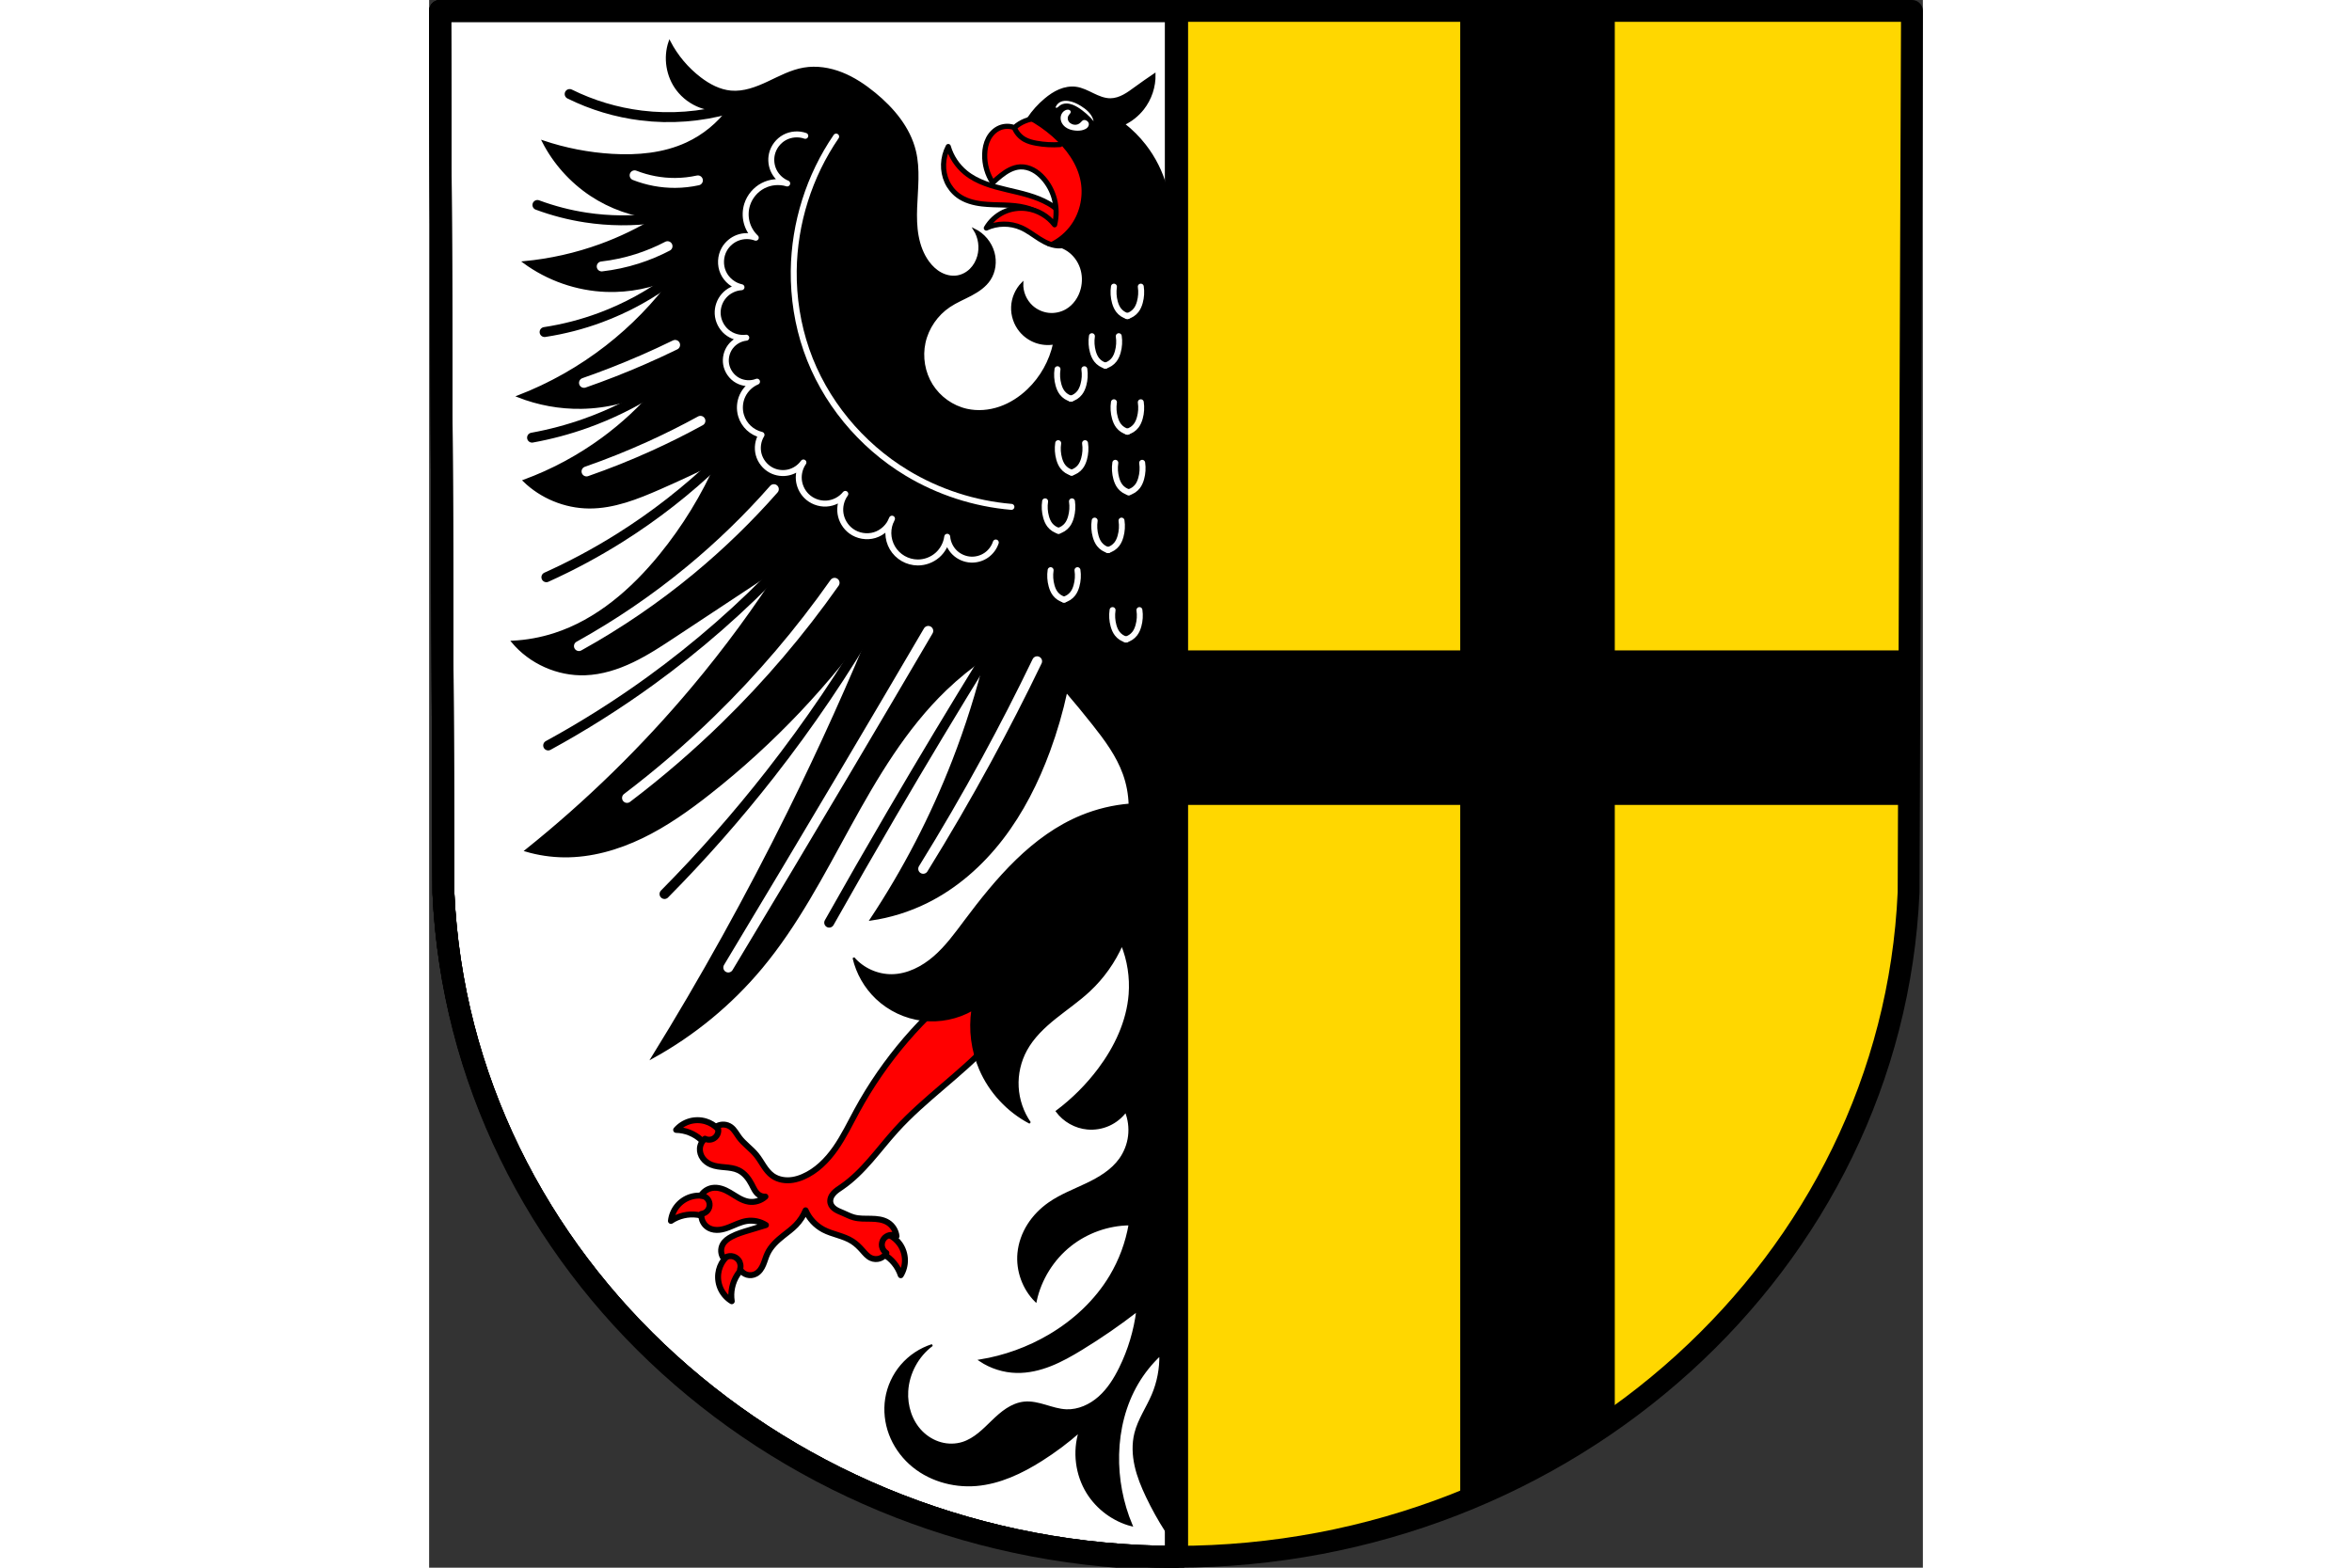
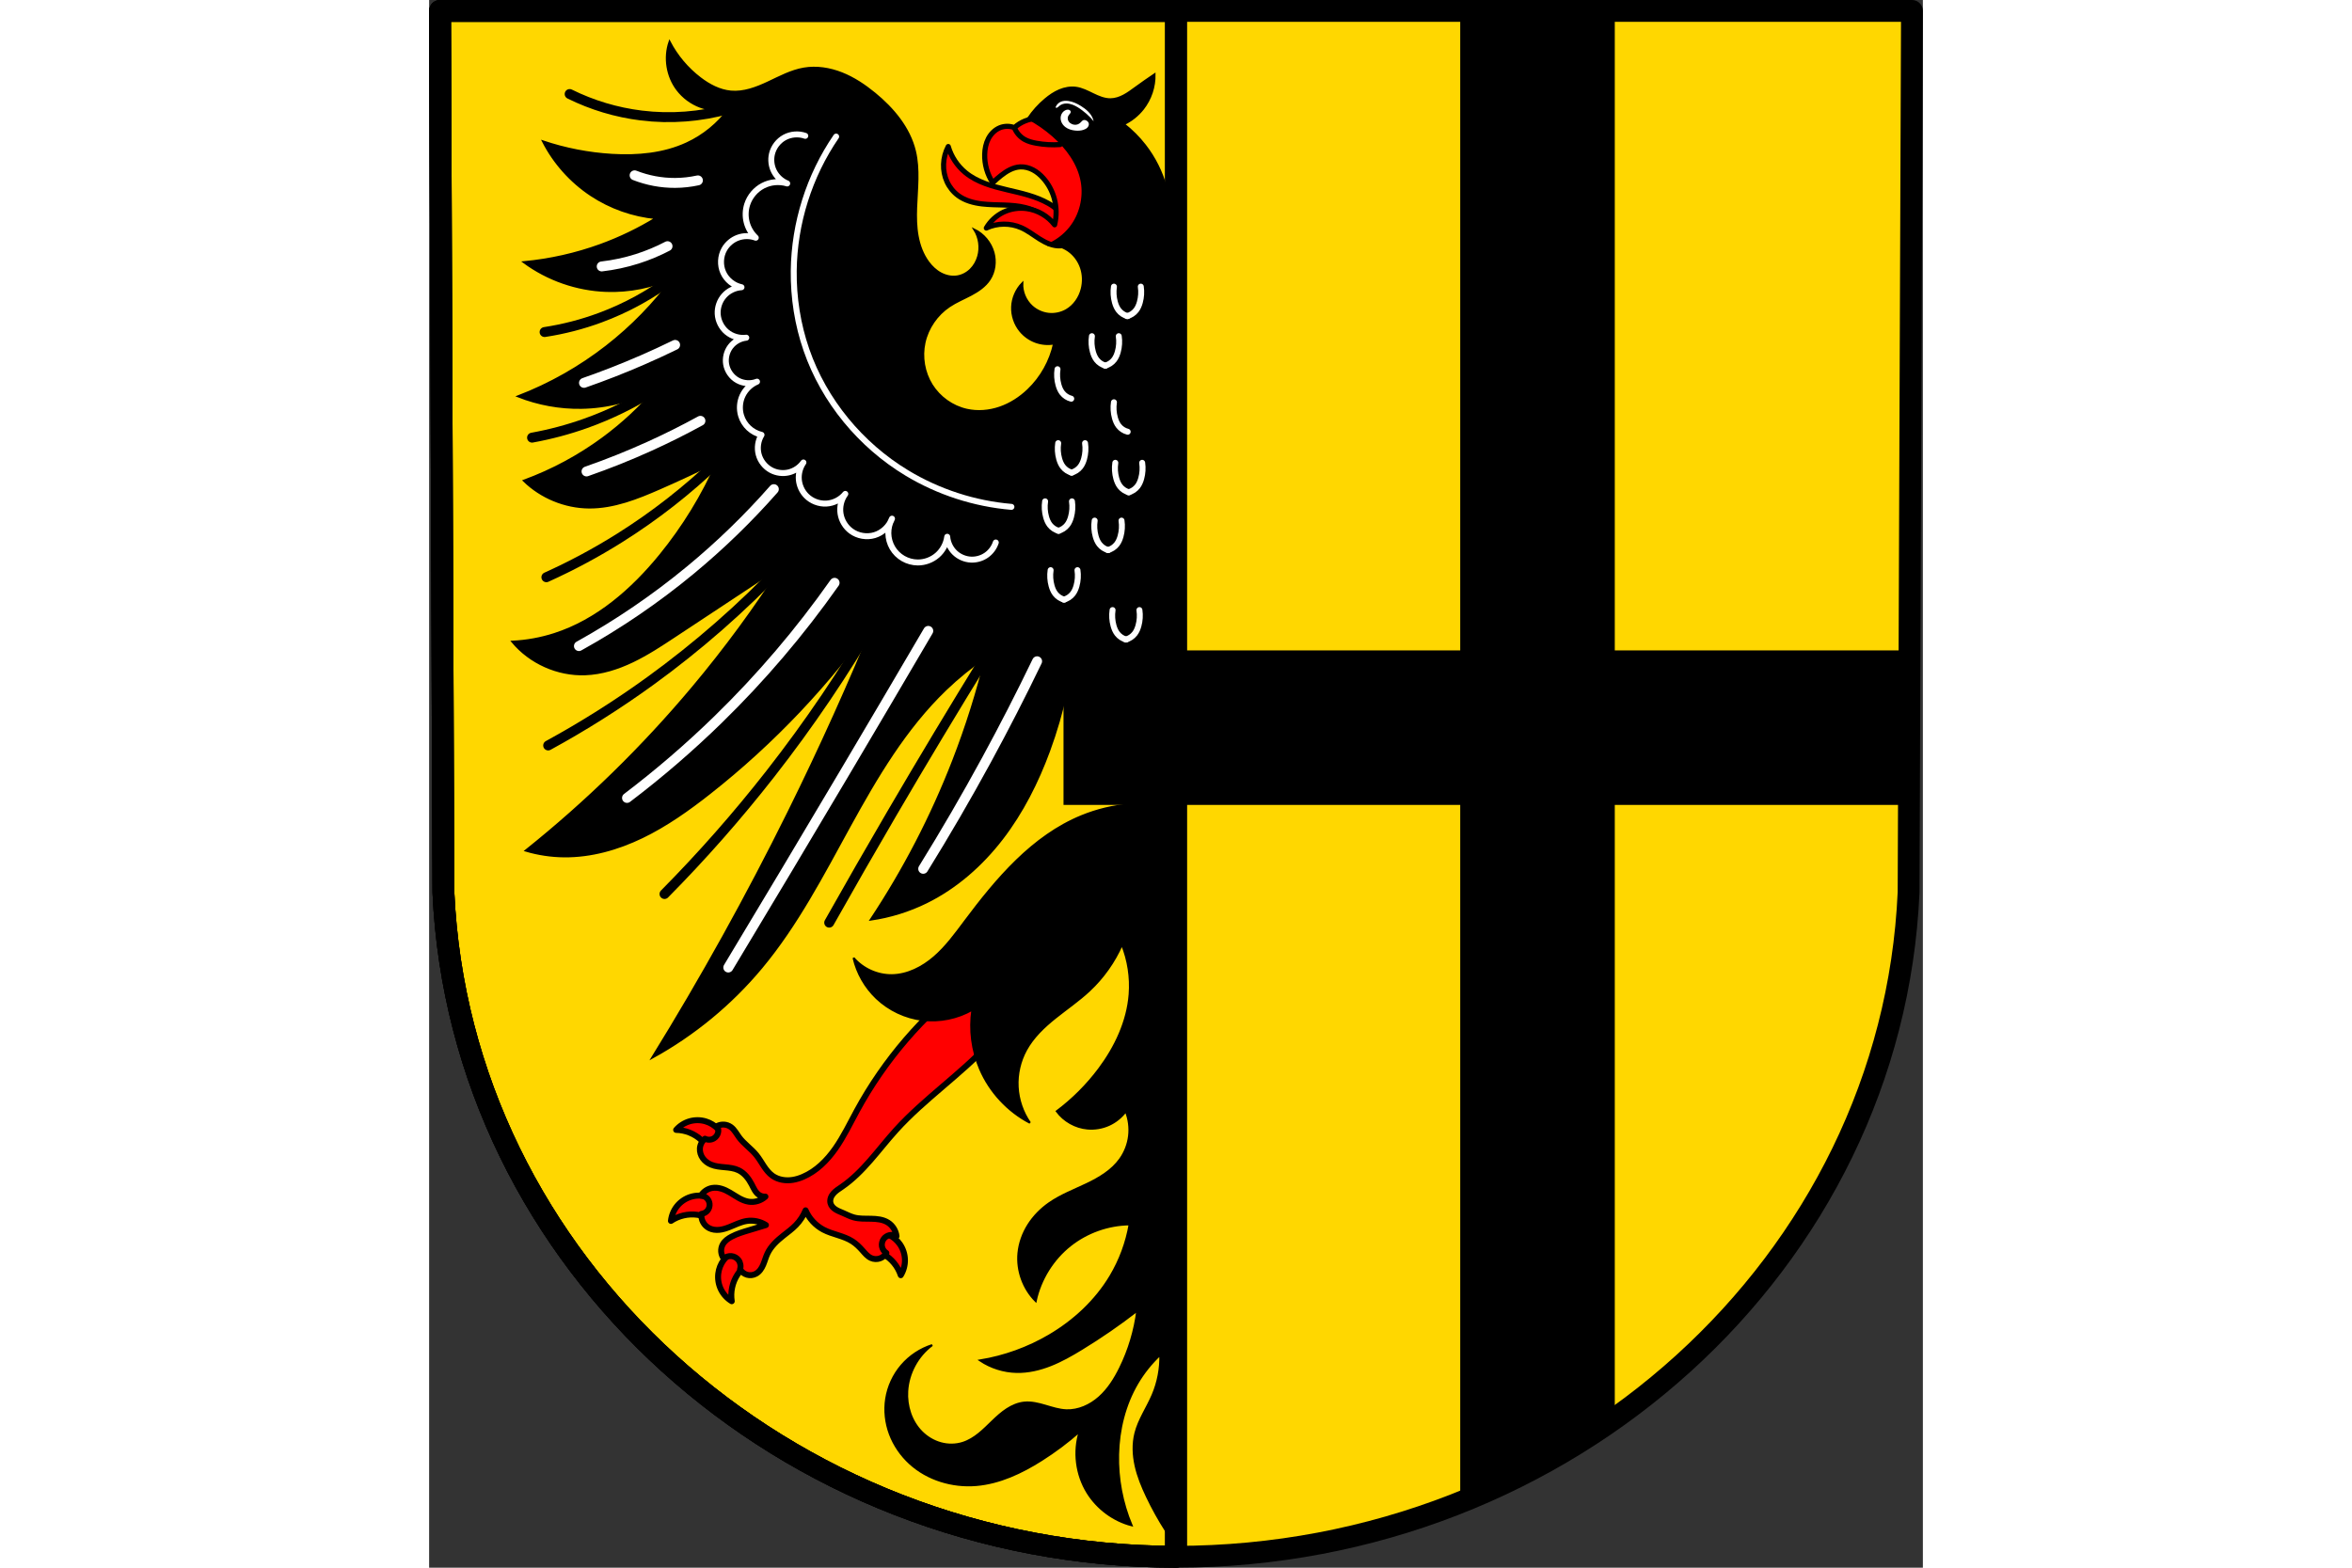
<svg xmlns="http://www.w3.org/2000/svg" xmlns:ns1="http://www.inkscape.org/namespaces/inkscape" xmlns:ns2="http://sodipodi.sourceforge.net/DTD/sodipodi-0.dtd" height="120" id="svg5145" ns1:version="0.92.4 (5da689c313, 2019-01-14)" preserveAspectRatio="xMidYMid meet" ns2:docname="DEU Bollendorf COA.svg" version="1.1" viewBox="0 0 199.186 209.087" width="180">
  <rect x="0" y="0" width="199.186" height="209.087" fill="#333333" stroke="none" />
  <defs id="defs5139">
    <ns1:path-effect effect="spiro" id="path-effect11306" is_visible="true" />
    <ns1:path-effect effect="spiro" id="path-effect11149" is_visible="true" />
    <ns1:path-effect effect="spiro" id="path-effect11145" is_visible="true" />
    <ns1:path-effect effect="spiro" id="path-effect11141" is_visible="true" />
    <ns1:path-effect effect="spiro" id="path-effect11137" is_visible="true" />
    <ns1:path-effect effect="spiro" id="path-effect11133" is_visible="true" />
    <ns1:path-effect effect="spiro" id="path-effect11129" is_visible="true" />
    <ns1:path-effect effect="spiro" id="path-effect11125" is_visible="true" />
    <ns1:path-effect effect="spiro" id="path-effect11121" is_visible="true" />
    <ns1:path-effect effect="spiro" id="path-effect10811" is_visible="true" />
    <ns1:path-effect effect="spiro" id="path-effect10807" is_visible="true" />
    <ns1:path-effect effect="spiro" id="path-effect10803" is_visible="true" />
    <ns1:path-effect effect="spiro" id="path-effect10799" is_visible="true" />
    <ns1:path-effect effect="spiro" id="path-effect10795" is_visible="true" />
    <ns1:path-effect effect="spiro" id="path-effect10791" is_visible="true" />
    <ns1:path-effect effect="spiro" id="path-effect10783" is_visible="true" />
    <ns1:path-effect effect="spiro" id="path-effect10779" is_visible="true" />
    <ns1:path-effect effect="spiro" id="path-effect6909" is_visible="true" />
    <ns1:path-effect effect="spiro" id="path-effect6860" is_visible="true" />
    <ns1:path-effect effect="spiro" id="path-effect6147" is_visible="true" />
    <ns1:path-effect effect="spiro" id="path-effect6147-2" is_visible="true" />
    <ns1:path-effect effect="spiro" id="path-effect11883-7" is_visible="true" />
    <ns1:path-effect effect="spiro" id="path-effect11879-9" is_visible="true" />
    <ns1:path-effect effect="spiro" id="path-effect11875-3" is_visible="true" />
    <ns1:path-effect effect="spiro" id="path-effect11871-1" is_visible="true" />
    <ns1:path-effect effect="spiro" id="path-effect11867-5" is_visible="true" />
    <ns1:path-effect effect="spiro" id="path-effect11863-4" is_visible="true" />
    <ns1:path-effect effect="spiro" id="path-effect11859-0" is_visible="true" />
    <ns1:path-effect effect="spiro" id="path-effect11855-6" is_visible="true" />
    <ns1:path-effect effect="spiro" id="path-effect11851-1" is_visible="true" />
    <ns1:path-effect effect="spiro" id="path-effect11847-5" is_visible="true" />
    <ns1:path-effect effect="spiro" id="path-effect11843-7" is_visible="true" />
    <ns1:path-effect effect="spiro" id="path-effect11839-5" is_visible="true" />
    <ns1:path-effect effect="spiro" id="path-effect11835-1" is_visible="true" />
    <ns1:path-effect effect="spiro" id="path-effect11831-2" is_visible="true" />
    <ns1:path-effect effect="spiro" id="path-effect11827-6" is_visible="true" />
    <ns1:path-effect effect="spiro" id="path-effect11823-2" is_visible="true" />
    <ns1:path-effect effect="spiro" id="path-effect11797-6" is_visible="true" />
    <ns1:path-effect effect="spiro" id="path-effect11797-1-7" is_visible="true" />
    <ns1:path-effect effect="spiro" id="path-effect11353-00-9" is_visible="true" />
    <ns1:path-effect effect="spiro" id="path-effect11353-9-19-0" is_visible="true" />
    <ns1:path-effect effect="spiro" id="path-effect11353-00-3-6" is_visible="true" />
    <ns1:path-effect effect="spiro" id="path-effect11353-9-19-1-2" is_visible="true" />
    <ns1:path-effect effect="spiro" id="path-effect11353-11-1-5" is_visible="true" />
    <ns1:path-effect effect="spiro" id="path-effect11353-9-04-0-2" is_visible="true" />
    <ns1:path-effect effect="spiro" id="path-effect11353-67-5-4" is_visible="true" />
    <ns1:path-effect effect="spiro" id="path-effect11353-9-5-7-9" is_visible="true" />
    <ns1:path-effect effect="spiro" id="path-effect11353-11-1-1-4" is_visible="true" />
    <ns1:path-effect effect="spiro" id="path-effect11353-9-04-0-3-7" is_visible="true" />
    <ns1:path-effect effect="spiro" id="path-effect11353-67-5-2-7" is_visible="true" />
    <ns1:path-effect effect="spiro" id="path-effect11353-9-5-7-4-0" is_visible="true" />
    <ns1:path-effect effect="spiro" id="path-effect11353-11-5" is_visible="true" />
    <ns1:path-effect effect="spiro" id="path-effect11353-9-04-8" is_visible="true" />
    <ns1:path-effect effect="spiro" id="path-effect11353-67-7" is_visible="true" />
    <ns1:path-effect effect="spiro" id="path-effect11353-9-5-1" is_visible="true" />
    <ns1:path-effect effect="spiro" id="path-effect11353-11-9-7" is_visible="true" />
    <ns1:path-effect effect="spiro" id="path-effect11353-9-04-3-2" is_visible="true" />
    <ns1:path-effect effect="spiro" id="path-effect11353-67-3-2" is_visible="true" />
    <ns1:path-effect effect="spiro" id="path-effect11353-9-5-9-7" is_visible="true" />
    <ns1:path-effect effect="spiro" id="path-effect11353-1-5" is_visible="true" />
    <ns1:path-effect effect="spiro" id="path-effect11353-9-134-7" is_visible="true" />
    <ns1:path-effect effect="spiro" id="path-effect11353-7-7" is_visible="true" />
    <ns1:path-effect effect="spiro" id="path-effect11353-9-14-3" is_visible="true" />
    <ns1:path-effect effect="spiro" id="path-effect11353-3-3" is_visible="true" />
    <ns1:path-effect effect="spiro" id="path-effect11353-9-13-5" is_visible="true" />
    <ns1:path-effect effect="spiro" id="path-effect11353-6-3" is_visible="true" />
    <ns1:path-effect effect="spiro" id="path-effect11353-9-35-0" is_visible="true" />
    <ns1:path-effect effect="spiro" id="path-effect11353-40-1" is_visible="true" />
    <ns1:path-effect effect="spiro" id="path-effect11353-9-0-9" is_visible="true" />
    <ns1:path-effect effect="spiro" id="path-effect11353-0-0" is_visible="true" />
    <ns1:path-effect effect="spiro" id="path-effect11353-9-1-7" is_visible="true" />
    <ns1:path-effect effect="spiro" id="path-effect11353-45-5" is_visible="true" />
    <ns1:path-effect effect="spiro" id="path-effect11353-9-9-9" is_visible="true" />
    <ns1:path-effect effect="spiro" id="path-effect11353-5-2" is_visible="true" />
    <ns1:path-effect effect="spiro" id="path-effect11353-9-7-4" is_visible="true" />
    <ns1:path-effect effect="spiro" id="path-effect11353-4-9" is_visible="true" />
    <ns1:path-effect effect="spiro" id="path-effect11353-9-3-9" is_visible="true" />
    <ns1:path-effect effect="spiro" id="path-effect11353-79" is_visible="true" />
    <ns1:path-effect effect="spiro" id="path-effect11353-9-92" is_visible="true" />
    <ns1:path-effect effect="spiro" id="path-effect11093-9" is_visible="true" />
    <ns1:path-effect effect="spiro" id="path-effect11097-5" is_visible="true" />
    <ns1:path-effect effect="spiro" id="path-effect11101-9" is_visible="true" />
    <ns1:path-effect effect="spiro" id="path-effect11105-3" is_visible="true" />
    <ns1:path-effect effect="spiro" id="path-effect11109-5" is_visible="true" />
    <ns1:path-effect effect="spiro" id="path-effect11120-2" is_visible="true" />
    <ns1:path-effect effect="spiro" id="path-effect11124-7" is_visible="true" />
    <ns1:path-effect effect="spiro" id="path-effect11138-8" is_visible="true" />
    <ns1:path-effect effect="spiro" id="path-effect11154-4" is_visible="true" />
    <ns1:path-effect effect="spiro" id="path-effect11158-6" is_visible="true" />
    <ns1:path-effect effect="spiro" id="path-effect11166-8" is_visible="true" />
    <ns1:path-effect effect="spiro" id="path-effect11093-4-3" is_visible="true" />
    <ns1:path-effect effect="spiro" id="path-effect11097-1-4" is_visible="true" />
    <ns1:path-effect effect="spiro" id="path-effect11101-5-5" is_visible="true" />
    <ns1:path-effect effect="spiro" id="path-effect11105-5-4" is_visible="true" />
    <ns1:path-effect effect="spiro" id="path-effect11109-6-9" is_visible="true" />
    <ns1:path-effect effect="spiro" id="path-effect11120-6-6" is_visible="true" />
    <ns1:path-effect effect="spiro" id="path-effect11124-1-5" is_visible="true" />
    <ns1:path-effect effect="spiro" id="path-effect11138-2-4" is_visible="true" />
    <ns1:path-effect effect="spiro" id="path-effect11154-1-7" is_visible="true" />
    <ns1:path-effect effect="spiro" id="path-effect11158-8-2" is_visible="true" />
    <ns1:path-effect effect="spiro" id="path-effect11166-7-9" is_visible="true" />
    <ns1:path-effect effect="spiro" id="path-effect10441-7" is_visible="true" />
    <ns1:path-effect effect="spiro" id="path-effect10445-9" is_visible="true" />
    <ns1:path-effect effect="spiro" id="path-effect10449-0" is_visible="true" />
    <ns1:path-effect effect="spiro" id="path-effect10453-0" is_visible="true" />
    <ns1:path-effect effect="spiro" id="path-effect10457-6" is_visible="true" />
    <ns1:path-effect effect="spiro" id="path-effect10461-3" is_visible="true" />
    <ns1:path-effect effect="spiro" id="path-effect10465-7" is_visible="true" />
    <ns1:path-effect effect="spiro" id="path-effect10469-2" is_visible="true" />
    <ns1:path-effect effect="spiro" id="path-effect10473-66" is_visible="true" />
    <ns1:path-effect effect="spiro" id="path-effect10477-3" is_visible="true" />
    <ns1:path-effect effect="spiro" id="path-effect10481-0" is_visible="true" />
    <ns1:path-effect effect="spiro" id="path-effect10485-7" is_visible="true" />
    <ns1:path-effect effect="spiro" id="path-effect10489-0" is_visible="true" />
    <ns1:path-effect effect="spiro" id="path-effect10493-2" is_visible="true" />
    <ns1:path-effect effect="spiro" id="path-effect10501-4" is_visible="true" />
    <ns1:path-effect effect="spiro" id="path-effect10505-7" is_visible="true" />
    <ns1:path-effect effect="spiro" id="path-effect10509-0" is_visible="true" />
    <ns1:path-effect effect="spiro" id="path-effect10513-6" is_visible="true" />
    <ns1:path-effect effect="spiro" id="path-effect10517-0" is_visible="true" />
    <ns1:path-effect effect="spiro" id="path-effect10441-5-7" is_visible="true" />
    <ns1:path-effect effect="spiro" id="path-effect10445-2-9" is_visible="true" />
    <ns1:path-effect effect="spiro" id="path-effect10449-6-8" is_visible="true" />
    <ns1:path-effect effect="spiro" id="path-effect10453-9-5" is_visible="true" />
    <ns1:path-effect effect="spiro" id="path-effect10457-8-2" is_visible="true" />
    <ns1:path-effect effect="spiro" id="path-effect10461-9-5" is_visible="true" />
    <ns1:path-effect effect="spiro" id="path-effect10465-6-4" is_visible="true" />
    <ns1:path-effect effect="spiro" id="path-effect10469-4-5" is_visible="true" />
    <ns1:path-effect effect="spiro" id="path-effect10473-6-1" is_visible="true" />
    <ns1:path-effect effect="spiro" id="path-effect10477-9-7" is_visible="true" />
    <ns1:path-effect effect="spiro" id="path-effect10481-6-0" is_visible="true" />
    <ns1:path-effect effect="spiro" id="path-effect10485-9-9" is_visible="true" />
    <ns1:path-effect effect="spiro" id="path-effect10489-3-7" is_visible="true" />
    <ns1:path-effect effect="spiro" id="path-effect10493-1-2" is_visible="true" />
    <ns1:path-effect effect="spiro" id="path-effect10501-3-4" is_visible="true" />
    <ns1:path-effect effect="spiro" id="path-effect10505-5-0" is_visible="true" />
    <ns1:path-effect effect="spiro" id="path-effect10509-7-5" is_visible="true" />
    <ns1:path-effect effect="spiro" id="path-effect10513-1-4" is_visible="true" />
    <ns1:path-effect effect="spiro" id="path-effect10517-4-9" is_visible="true" />
    <ns1:path-effect effect="spiro" id="path-effect10045-89-2" is_visible="true" />
    <ns1:path-effect effect="spiro" id="path-effect10045-8-6-1" is_visible="true" />
    <ns1:path-effect effect="spiro" id="path-effect10045-7-5-2" is_visible="true" />
    <ns1:path-effect effect="spiro" id="path-effect10045-2-2-9" is_visible="true" />
    <ns1:path-effect effect="spiro" id="path-effect10083-3-7" is_visible="true" />
    <ns1:path-effect effect="spiro" id="path-effect10045-9" is_visible="true" />
    <ns1:path-effect effect="spiro" id="path-effect10045-8-8" is_visible="true" />
    <ns1:path-effect effect="spiro" id="path-effect10045-7-1" is_visible="true" />
    <ns1:path-effect effect="spiro" id="path-effect10045-2-3" is_visible="true" />
    <ns1:path-effect effect="spiro" id="path-effect10083-9" is_visible="true" />
    <ns1:path-effect effect="spiro" id="path-effect10215-8" is_visible="true" />
    <ns1:path-effect effect="spiro" id="path-effect10219-2" is_visible="true" />
    <ns1:path-effect effect="spiro" id="path-effect10223-6" is_visible="true" />
    <ns1:path-effect effect="spiro" id="path-effect10045-9-7" is_visible="true" />
    <ns1:path-effect effect="spiro" id="path-effect10045-8-8-3" is_visible="true" />
    <ns1:path-effect effect="spiro" id="path-effect10045-7-1-6" is_visible="true" />
    <ns1:path-effect effect="spiro" id="path-effect10045-2-3-2" is_visible="true" />
    <ns1:path-effect effect="spiro" id="path-effect10083-9-1" is_visible="true" />
    <ns1:path-effect effect="spiro" id="path-effect6860-9" is_visible="true" />
    <ns1:path-effect effect="spiro" id="path-effect6860-9-6" is_visible="true" />
    <ns1:path-effect effect="spiro" id="path-effect6860-9-8" is_visible="true" />
    <ns1:path-effect effect="spiro" id="path-effect6909-3" is_visible="true" />
    <ns1:path-effect effect="spiro" id="path-effect10215-8-1" is_visible="true" />
    <ns1:path-effect effect="spiro" id="path-effect10219-2-5" is_visible="true" />
    <ns1:path-effect effect="spiro" id="path-effect10223-6-1" is_visible="true" />
    <ns1:path-effect effect="spiro" id="path-effect10215-8-1-6" is_visible="true" />
    <ns1:path-effect effect="spiro" id="path-effect10219-2-5-5" is_visible="true" />
    <ns1:path-effect effect="spiro" id="path-effect10223-6-1-5" is_visible="true" />
    <ns1:path-effect effect="spiro" id="path-effect11867-5-5" is_visible="true" />
    <ns1:path-effect effect="spiro" id="path-effect11835-1-5" is_visible="true" />
    <ns1:path-effect effect="spiro" id="path-effect11797-6-8" is_visible="true" />
    <ns1:path-effect effect="spiro" id="path-effect11797-1-7-7" is_visible="true" />
    <ns1:path-effect effect="spiro" id="path-effect11353-00-9-5" is_visible="true" />
    <ns1:path-effect effect="spiro" id="path-effect11353-9-19-0-4" is_visible="true" />
    <ns1:path-effect effect="spiro" id="path-effect11353-00-3-6-0" is_visible="true" />
    <ns1:path-effect effect="spiro" id="path-effect11353-9-19-1-2-7" is_visible="true" />
    <ns1:path-effect effect="spiro" id="path-effect11353-11-1-5-1" is_visible="true" />
    <ns1:path-effect effect="spiro" id="path-effect11353-9-04-0-2-3" is_visible="true" />
    <ns1:path-effect effect="spiro" id="path-effect11353-67-5-4-5" is_visible="true" />
    <ns1:path-effect effect="spiro" id="path-effect11353-9-5-7-9-8" is_visible="true" />
    <ns1:path-effect effect="spiro" id="path-effect11353-11-1-1-4-1" is_visible="true" />
    <ns1:path-effect effect="spiro" id="path-effect11353-9-04-0-3-7-8" is_visible="true" />
    <ns1:path-effect effect="spiro" id="path-effect11353-67-5-2-7-4" is_visible="true" />
    <ns1:path-effect effect="spiro" id="path-effect11353-9-5-7-4-0-3" is_visible="true" />
    <ns1:path-effect effect="spiro" id="path-effect11353-11-5-6" is_visible="true" />
    <ns1:path-effect effect="spiro" id="path-effect11353-9-04-8-5" is_visible="true" />
    <ns1:path-effect effect="spiro" id="path-effect11353-67-7-0" is_visible="true" />
    <ns1:path-effect effect="spiro" id="path-effect11353-9-5-1-9" is_visible="true" />
    <ns1:path-effect effect="spiro" id="path-effect11353-11-9-7-5" is_visible="true" />
    <ns1:path-effect effect="spiro" id="path-effect11353-9-04-3-2-4" is_visible="true" />
    <ns1:path-effect effect="spiro" id="path-effect11353-67-3-2-4" is_visible="true" />
    <ns1:path-effect effect="spiro" id="path-effect11353-9-5-9-7-9" is_visible="true" />
    <ns1:path-effect effect="spiro" id="path-effect11353-1-5-9" is_visible="true" />
    <ns1:path-effect effect="spiro" id="path-effect11353-9-134-7-4" is_visible="true" />
    <ns1:path-effect effect="spiro" id="path-effect11353-7-7-7" is_visible="true" />
    <ns1:path-effect effect="spiro" id="path-effect11353-9-14-3-7" is_visible="true" />
    <ns1:path-effect effect="spiro" id="path-effect11353-3-3-7" is_visible="true" />
    <ns1:path-effect effect="spiro" id="path-effect11353-9-13-5-3" is_visible="true" />
    <ns1:path-effect effect="spiro" id="path-effect11353-6-3-3" is_visible="true" />
    <ns1:path-effect effect="spiro" id="path-effect11353-9-35-0-5" is_visible="true" />
    <ns1:path-effect effect="spiro" id="path-effect11353-40-1-3" is_visible="true" />
    <ns1:path-effect effect="spiro" id="path-effect11353-9-0-9-3" is_visible="true" />
    <ns1:path-effect effect="spiro" id="path-effect11353-0-0-9" is_visible="true" />
    <ns1:path-effect effect="spiro" id="path-effect11353-9-1-7-7" is_visible="true" />
    <ns1:path-effect effect="spiro" id="path-effect11353-45-5-4" is_visible="true" />
    <ns1:path-effect effect="spiro" id="path-effect11353-9-9-9-9" is_visible="true" />
    <ns1:path-effect effect="spiro" id="path-effect11353-5-2-1" is_visible="true" />
    <ns1:path-effect effect="spiro" id="path-effect11353-9-7-4-2" is_visible="true" />
    <ns1:path-effect effect="spiro" id="path-effect11353-4-9-2" is_visible="true" />
    <ns1:path-effect effect="spiro" id="path-effect11353-9-3-9-2" is_visible="true" />
    <ns1:path-effect effect="spiro" id="path-effect11353-79-8" is_visible="true" />
    <ns1:path-effect effect="spiro" id="path-effect11353-9-92-7" is_visible="true" />
    <ns1:path-effect effect="spiro" id="path-effect11093-9-9" is_visible="true" />
    <ns1:path-effect effect="spiro" id="path-effect11097-5-7" is_visible="true" />
    <ns1:path-effect effect="spiro" id="path-effect11101-9-2" is_visible="true" />
    <ns1:path-effect effect="spiro" id="path-effect11105-3-6" is_visible="true" />
    <ns1:path-effect effect="spiro" id="path-effect11109-5-7" is_visible="true" />
    <ns1:path-effect effect="spiro" id="path-effect11120-2-1" is_visible="true" />
    <ns1:path-effect effect="spiro" id="path-effect11124-7-2" is_visible="true" />
    <ns1:path-effect effect="spiro" id="path-effect11138-8-0" is_visible="true" />
    <ns1:path-effect effect="spiro" id="path-effect11154-4-1" is_visible="true" />
    <ns1:path-effect effect="spiro" id="path-effect11158-6-4" is_visible="true" />
    <ns1:path-effect effect="spiro" id="path-effect11166-8-2" is_visible="true" />
    <ns1:path-effect effect="spiro" id="path-effect11093-4-3-9" is_visible="true" />
    <ns1:path-effect effect="spiro" id="path-effect11097-1-4-7" is_visible="true" />
    <ns1:path-effect effect="spiro" id="path-effect11101-5-5-4" is_visible="true" />
    <ns1:path-effect effect="spiro" id="path-effect11105-5-4-4" is_visible="true" />
    <ns1:path-effect effect="spiro" id="path-effect11109-6-9-7" is_visible="true" />
    <ns1:path-effect effect="spiro" id="path-effect11120-6-6-5" is_visible="true" />
    <ns1:path-effect effect="spiro" id="path-effect11124-1-5-3" is_visible="true" />
    <ns1:path-effect effect="spiro" id="path-effect11138-2-4-4" is_visible="true" />
    <ns1:path-effect effect="spiro" id="path-effect11154-1-7-7" is_visible="true" />
    <ns1:path-effect effect="spiro" id="path-effect11158-8-2-5" is_visible="true" />
    <ns1:path-effect effect="spiro" id="path-effect11166-7-9-9" is_visible="true" />
    <ns1:path-effect effect="spiro" id="path-effect11353-11-1-5-1-2" is_visible="true" />
    <ns1:path-effect effect="spiro" id="path-effect11353-9-04-0-2-3-6" is_visible="true" />
    <ns1:path-effect effect="spiro" id="path-effect11353-67-5-4-5-2" is_visible="true" />
    <ns1:path-effect effect="spiro" id="path-effect11353-9-5-7-9-8-9" is_visible="true" />
    <ns1:path-effect effect="spiro" id="path-effect11353-11-1-1-4-1-7" is_visible="true" />
    <ns1:path-effect effect="spiro" id="path-effect11353-9-04-0-3-7-8-1" is_visible="true" />
    <ns1:path-effect effect="spiro" id="path-effect11353-67-5-2-7-4-7" is_visible="true" />
    <ns1:path-effect effect="spiro" id="path-effect11353-9-5-7-4-0-3-7" is_visible="true" />
    <ns1:path-effect effect="spiro" id="path-effect11353-67-5-4-5-2-5" is_visible="true" />
    <ns1:path-effect effect="spiro" id="path-effect11353-9-5-7-9-8-9-6" is_visible="true" />
    <ns1:path-effect effect="spiro" id="path-effect11353-67-5-4-5-2-0" is_visible="true" />
    <ns1:path-effect effect="spiro" id="path-effect11353-9-5-7-9-8-9-9" is_visible="true" />
    <ns1:path-effect effect="spiro" id="path-effect11353-67-5-4-5-2-59" is_visible="true" />
    <ns1:path-effect effect="spiro" id="path-effect11353-9-5-7-9-8-9-8" is_visible="true" />
    <ns1:path-effect effect="spiro" id="path-effect11353-67-5-4-5-2-7" is_visible="true" />
    <ns1:path-effect effect="spiro" id="path-effect11353-9-5-7-9-8-9-7" is_visible="true" />
    <ns1:path-effect effect="spiro" id="path-effect11353-67-5-4-5-2-5-9" is_visible="true" />
    <ns1:path-effect effect="spiro" id="path-effect11353-9-5-7-9-8-9-6-8" is_visible="true" />
    <ns1:path-effect effect="spiro" id="path-effect11353-67-5-4-5-2-0-5" is_visible="true" />
    <ns1:path-effect effect="spiro" id="path-effect11353-9-5-7-9-8-9-9-5" is_visible="true" />
    <ns1:path-effect effect="spiro" id="path-effect11353-67-5-4-5-2-59-5" is_visible="true" />
    <ns1:path-effect effect="spiro" id="path-effect11353-9-5-7-9-8-9-8-0" is_visible="true" />
    <ns1:path-effect effect="spiro" id="path-effect11353-9-5-7-9-8-9-6-8-5" is_visible="true" />
    <ns1:path-effect effect="spiro" id="path-effect11353-67-5-4-5-2-5-9-5" is_visible="true" />
    <ns1:path-effect effect="spiro" id="path-effect11353-9-5-7-9-8-9-6-8-8" is_visible="true" />
    <ns1:path-effect effect="spiro" id="path-effect11353-67-5-4-5-2-5-9-4" is_visible="true" />
    <ns1:path-effect effect="spiro" id="path-effect11353-9-5-7-9-8-9-6-8-8-5" is_visible="true" />
    <ns1:path-effect effect="spiro" id="path-effect11353-67-5-4-5-2-5-9-4-6" is_visible="true" />
    <ns1:path-effect effect="spiro" id="path-effect11353-9-5-7-9-8-9-6-8-5-3" is_visible="true" />
    <ns1:path-effect effect="spiro" id="path-effect11353-67-5-4-5-2-5-9-5-9" is_visible="true" />
    <ns1:path-effect effect="spiro" id="path-effect11353-67-5-4-5-2-5-9-6" is_visible="true" />
    <ns1:path-effect effect="spiro" id="path-effect11353-9-5-7-9-8-9-6-8-9" is_visible="true" />
    <ns1:path-effect effect="spiro" id="path-effect11353-67-5-4-5-2-0-5-6" is_visible="true" />
    <ns1:path-effect effect="spiro" id="path-effect11353-9-5-7-9-8-9-9-5-6" is_visible="true" />
    <ns1:path-effect effect="spiro" id="path-effect11353-67-5-4-5-2-59-5-3" is_visible="true" />
    <ns1:path-effect effect="spiro" id="path-effect11353-9-5-7-9-8-9-8-0-0" is_visible="true" />
    <ns1:path-effect effect="spiro" id="path-effect11353-67-5-4-5-2-6" is_visible="true" />
    <ns1:path-effect effect="spiro" id="path-effect11353-9-5-7-9-8-9-3" is_visible="true" />
    <ns1:path-effect effect="spiro" id="path-effect11353-67-5-4-5-2-5-3" is_visible="true" />
    <ns1:path-effect effect="spiro" id="path-effect11353-9-5-7-9-8-9-6-1" is_visible="true" />
    <ns1:path-effect effect="spiro" id="path-effect11353-67-5-4-5-2-0-2" is_visible="true" />
    <ns1:path-effect effect="spiro" id="path-effect11353-9-5-7-9-8-9-9-4" is_visible="true" />
    <ns1:path-effect effect="spiro" id="path-effect11353-67-5-4-5-2-59-4" is_visible="true" />
    <ns1:path-effect effect="spiro" id="path-effect11353-9-5-7-9-8-9-8-1" is_visible="true" />
    <ns1:path-effect effect="spiro" id="path-effect11353-9-5-7-9-8-9-6-8-8-9" is_visible="true" />
    <ns1:path-effect effect="spiro" id="path-effect11353-67-5-4-5-2-5-9-4-69" is_visible="true" />
    <ns1:path-effect effect="spiro" id="path-effect11353-9-5-7-9-8-9-6-8-5-9" is_visible="true" />
    <ns1:path-effect effect="spiro" id="path-effect11353-67-5-4-5-2-5-9-5-3" is_visible="true" />
    <ns1:path-effect effect="spiro" id="path-effect11353-67-5-4-5-2-5-9-48" is_visible="true" />
    <ns1:path-effect effect="spiro" id="path-effect11353-9-5-7-9-8-9-6-8-4" is_visible="true" />
    <ns1:path-effect effect="spiro" id="path-effect11353-67-5-4-5-2-0-5-0" is_visible="true" />
    <ns1:path-effect effect="spiro" id="path-effect11353-9-5-7-9-8-9-9-5-5" is_visible="true" />
    <ns1:path-effect effect="spiro" id="path-effect11353-67-5-4-5-2-59-5-2" is_visible="true" />
    <ns1:path-effect effect="spiro" id="path-effect11353-9-5-7-9-8-9-8-0-2" is_visible="true" />
    <ns1:path-effect effect="spiro" id="path-effect11353-67-5-4-5-2-9" is_visible="true" />
    <ns1:path-effect effect="spiro" id="path-effect11353-9-5-7-9-8-9-2" is_visible="true" />
    <ns1:path-effect effect="spiro" id="path-effect11353-67-5-4-5-2-5-6" is_visible="true" />
    <ns1:path-effect effect="spiro" id="path-effect11353-9-5-7-9-8-9-6-4" is_visible="true" />
    <ns1:path-effect effect="spiro" id="path-effect11353-67-5-4-5-2-0-3" is_visible="true" />
    <ns1:path-effect effect="spiro" id="path-effect11353-9-5-7-9-8-9-9-0" is_visible="true" />
    <ns1:path-effect effect="spiro" id="path-effect11353-67-5-4-5-2-59-6" is_visible="true" />
    <ns1:path-effect effect="spiro" id="path-effect11353-9-5-7-9-8-9-8-3" is_visible="true" />
    <ns1:path-effect effect="spiro" id="path-effect11353-9-5-7-9-8-9-6-8-8-93" is_visible="true" />
    <ns1:path-effect effect="spiro" id="path-effect11353-67-5-4-5-2-5-9-4-1" is_visible="true" />
    <ns1:path-effect effect="spiro" id="path-effect11353-9-5-7-9-8-9-6-8-5-4" is_visible="true" />
    <ns1:path-effect effect="spiro" id="path-effect11353-67-5-4-5-2-5-9-5-7" is_visible="true" />
    <ns1:path-effect effect="spiro" id="path-effect11353-67-5-4-5-2-5-9-57" is_visible="true" />
    <ns1:path-effect effect="spiro" id="path-effect11353-9-5-7-9-8-9-6-8-2" is_visible="true" />
    <ns1:path-effect effect="spiro" id="path-effect11353-67-5-4-5-2-0-5-5" is_visible="true" />
    <ns1:path-effect effect="spiro" id="path-effect11353-9-5-7-9-8-9-9-5-1" is_visible="true" />
    <ns1:path-effect effect="spiro" id="path-effect11353-67-5-4-5-2-59-5-35" is_visible="true" />
    <ns1:path-effect effect="spiro" id="path-effect11353-9-5-7-9-8-9-8-0-8" is_visible="true" />
    <ns1:path-effect effect="spiro" id="path-effect11353-67-5-4-5-2-09" is_visible="true" />
    <ns1:path-effect effect="spiro" id="path-effect11353-9-5-7-9-8-9-35" is_visible="true" />
    <ns1:path-effect effect="spiro" id="path-effect11353-67-5-4-5-2-5-4" is_visible="true" />
    <ns1:path-effect effect="spiro" id="path-effect11353-9-5-7-9-8-9-6-15" is_visible="true" />
    <ns1:path-effect effect="spiro" id="path-effect11353-67-5-4-5-2-0-23" is_visible="true" />
    <ns1:path-effect effect="spiro" id="path-effect11353-9-5-7-9-8-9-9-8" is_visible="true" />
    <ns1:path-effect effect="spiro" id="path-effect11353-67-5-4-5-2-59-3" is_visible="true" />
    <ns1:path-effect effect="spiro" id="path-effect11353-9-5-7-9-8-9-8-09" is_visible="true" />
    <ns1:path-effect effect="spiro" id="path-effect11353-9-5-7-9-8-9-6-8-5-93" is_visible="true" />
    <ns1:path-effect effect="spiro" id="path-effect11353-67-5-4-5-2-5-9-5-31" is_visible="true" />
    <ns1:path-effect effect="spiro" id="path-effect11353-9-5-7-9-8-9-6-8-5-8" is_visible="true" />
    <ns1:path-effect effect="spiro" id="path-effect11353-67-5-4-5-2-5-9-5-2" is_visible="true" />
    <ns1:path-effect effect="spiro" id="path-effect11353-67-5-4-5-2-5-9-5-2-1" is_visible="true" />
    <ns1:path-effect effect="spiro" id="path-effect11353-9-5-7-9-8-9-6-8-5-8-9" is_visible="true" />
    <ns1:path-effect effect="spiro" id="path-effect11353-67-5-4-5-2-5-9-5-2-7" is_visible="true" />
    <ns1:path-effect effect="spiro" id="path-effect11353-9-5-7-9-8-9-6-8-5-8-4" is_visible="true" />
    <ns1:path-effect effect="spiro" id="path-effect11353-67-5-4-5-2-5-9-5-2-9" is_visible="true" />
    <ns1:path-effect effect="spiro" id="path-effect11353-9-5-7-9-8-9-6-8-5-8-2" is_visible="true" />
    <ns1:path-effect effect="spiro" id="path-effect11353-67-5-4-5-2-5-9-5-2-5" is_visible="true" />
    <ns1:path-effect effect="spiro" id="path-effect11353-9-5-7-9-8-9-6-8-5-8-8" is_visible="true" />
    <ns1:path-effect effect="spiro" id="path-effect11353-67-5-4-5-2-5-9-5-2-76" is_visible="true" />
    <ns1:path-effect effect="spiro" id="path-effect11353-9-5-7-9-8-9-6-8-5-8-43" is_visible="true" />
    <ns1:path-effect effect="spiro" id="path-effect11353-67-5-4-5-2-5-9-5-2-3" is_visible="true" />
    <ns1:path-effect effect="spiro" id="path-effect11353-9-5-7-9-8-9-6-8-5-8-1" is_visible="true" />
    <ns1:path-effect effect="spiro" id="path-effect11353-67-5-4-5-2-5-9-5-2-92" is_visible="true" />
    <ns1:path-effect effect="spiro" id="path-effect11353-9-5-7-9-8-9-6-8-5-8-3" is_visible="true" />
    <ns1:path-effect effect="spiro" id="path-effect6147-0" is_visible="true" />
    <ns1:path-effect effect="spiro" id="path-effect11353-67-5-4-5-2-8" is_visible="true" />
    <ns1:path-effect effect="spiro" id="path-effect11353-9-5-7-9-8-9-0" is_visible="true" />
    <ns1:path-effect effect="spiro" id="path-effect11353-67-5-4-5-2-5-7" is_visible="true" />
    <ns1:path-effect effect="spiro" id="path-effect11353-9-5-7-9-8-9-6-0" is_visible="true" />
    <ns1:path-effect effect="spiro" id="path-effect11353-67-5-4-5-2-0-8" is_visible="true" />
    <ns1:path-effect effect="spiro" id="path-effect11353-9-5-7-9-8-9-9-3" is_visible="true" />
    <ns1:path-effect effect="spiro" id="path-effect11353-67-5-4-5-2-59-9" is_visible="true" />
    <ns1:path-effect effect="spiro" id="path-effect11353-9-5-7-9-8-9-8-01" is_visible="true" />
    <ns1:path-effect effect="spiro" id="path-effect11353-67-5-4-5-2-5-9-7" is_visible="true" />
    <ns1:path-effect effect="spiro" id="path-effect11353-9-5-7-9-8-9-6-8-7" is_visible="true" />
    <ns1:path-effect effect="spiro" id="path-effect11353-67-5-4-5-2-0-5-01" is_visible="true" />
    <ns1:path-effect effect="spiro" id="path-effect11353-9-5-7-9-8-9-9-5-0" is_visible="true" />
    <ns1:path-effect effect="spiro" id="path-effect11353-67-5-4-5-2-59-5-1" is_visible="true" />
    <ns1:path-effect effect="spiro" id="path-effect11353-9-5-7-9-8-9-8-0-85" is_visible="true" />
    <ns1:path-effect effect="spiro" id="path-effect11353-67-5-4-5-2-5-9-5-1" is_visible="true" />
    <ns1:path-effect effect="spiro" id="path-effect11353-9-5-7-9-8-9-6-8-5-46" is_visible="true" />
    <ns1:path-effect effect="spiro" id="path-effect11353-67-5-4-5-2-5-9-4-3" is_visible="true" />
    <ns1:path-effect effect="spiro" id="path-effect11353-9-5-7-9-8-9-6-8-8-2" is_visible="true" />
    <ns1:path-effect effect="spiro" id="path-effect11353-67-5-4-5-2-6-4" is_visible="true" />
    <ns1:path-effect effect="spiro" id="path-effect11353-9-5-7-9-8-9-3-2" is_visible="true" />
    <ns1:path-effect effect="spiro" id="path-effect11353-67-5-4-5-2-5-3-2" is_visible="true" />
    <ns1:path-effect effect="spiro" id="path-effect11353-9-5-7-9-8-9-6-1-5" is_visible="true" />
    <ns1:path-effect effect="spiro" id="path-effect11353-67-5-4-5-2-0-2-3" is_visible="true" />
    <ns1:path-effect effect="spiro" id="path-effect11353-9-5-7-9-8-9-9-4-7" is_visible="true" />
    <ns1:path-effect effect="spiro" id="path-effect11353-67-5-4-5-2-59-4-7" is_visible="true" />
    <ns1:path-effect effect="spiro" id="path-effect11353-9-5-7-9-8-9-8-1-1" is_visible="true" />
    <ns1:path-effect effect="spiro" id="path-effect11353-67-5-4-5-2-5-9-6-1" is_visible="true" />
    <ns1:path-effect effect="spiro" id="path-effect11353-9-5-7-9-8-9-6-8-9-6" is_visible="true" />
    <ns1:path-effect effect="spiro" id="path-effect11353-67-5-4-5-2-0-5-6-0" is_visible="true" />
    <ns1:path-effect effect="spiro" id="path-effect11353-9-5-7-9-8-9-9-5-6-1" is_visible="true" />
    <ns1:path-effect effect="spiro" id="path-effect11353-67-5-4-5-2-59-5-3-1" is_visible="true" />
    <ns1:path-effect effect="spiro" id="path-effect11353-9-5-7-9-8-9-8-0-0-7" is_visible="true" />
    <ns1:path-effect effect="spiro" id="path-effect11353-67-5-4-5-2-5-9-4-6-8" is_visible="true" />
    <ns1:path-effect effect="spiro" id="path-effect11353-9-5-7-9-8-9-6-8-8-5-3" is_visible="true" />
    <ns1:path-effect effect="spiro" id="path-effect11353-67-5-4-5-2-5-6-0" is_visible="true" />
    <ns1:path-effect effect="spiro" id="path-effect11353-9-5-7-9-8-9-6-4-8" is_visible="true" />
    <ns1:path-effect effect="spiro" id="path-effect11353-67-5-4-5-2-0-3-6" is_visible="true" />
    <ns1:path-effect effect="spiro" id="path-effect11353-9-5-7-9-8-9-9-0-1" is_visible="true" />
    <ns1:path-effect effect="spiro" id="path-effect11353-67-5-4-5-2-59-6-0" is_visible="true" />
    <ns1:path-effect effect="spiro" id="path-effect11353-9-5-7-9-8-9-8-3-9" is_visible="true" />
    <ns1:path-effect effect="spiro" id="path-effect11353-67-5-4-5-2-0-5-0-5" is_visible="true" />
    <ns1:path-effect effect="spiro" id="path-effect11353-9-5-7-9-8-9-9-5-5-1" is_visible="true" />
    <ns1:path-effect effect="spiro" id="path-effect11353-67-5-4-5-2-59-5-2-6" is_visible="true" />
    <ns1:path-effect effect="spiro" id="path-effect11353-9-5-7-9-8-9-8-0-2-3" is_visible="true" />
    <ns1:path-effect effect="spiro" id="path-effect11353-67-5-4-5-2-5-9-4-69-5" is_visible="true" />
    <ns1:path-effect effect="spiro" id="path-effect11353-9-5-7-9-8-9-6-8-8-9-4" is_visible="true" />
    <ns1:path-effect effect="spiro" id="path-effect11353-67-5-4-5-2-0-23-1" is_visible="true" />
    <ns1:path-effect effect="spiro" id="path-effect11353-9-5-7-9-8-9-9-8-5" is_visible="true" />
    <ns1:path-effect effect="spiro" id="path-effect11353-67-5-4-5-2-59-3-6" is_visible="true" />
    <ns1:path-effect effect="spiro" id="path-effect11353-9-5-7-9-8-9-8-09-5" is_visible="true" />
    <ns1:path-effect effect="spiro" id="path-effect11353-67-5-4-5-2-59-5-35-7" is_visible="true" />
    <ns1:path-effect effect="spiro" id="path-effect11353-9-5-7-9-8-9-8-0-8-1" is_visible="true" />
    <ns1:path-effect effect="spiro" id="path-effect11353-67-5-4-5-2-5-9-4-1-5" is_visible="true" />
    <ns1:path-effect effect="spiro" id="path-effect11353-9-5-7-9-8-9-6-8-8-93-4" is_visible="true" />
    <ns1:path-effect effect="spiro" id="path-effect11353-67-5-4-5-2-5-9-5-31-8" is_visible="true" />
    <ns1:path-effect effect="spiro" id="path-effect11353-9-5-7-9-8-9-6-8-5-93-0" is_visible="true" />
    <ns1:path-effect effect="spiro" id="path-effect11353-67-5-4-5-2-5-9-5-2-2" is_visible="true" />
    <ns1:path-effect effect="spiro" id="path-effect11353-9-5-7-9-8-9-6-8-5-8-7" is_visible="true" />
    <ns1:path-effect effect="spiro" id="path-effect11353-67-5-4-5-2-5-9-5-2-1-8" is_visible="true" />
    <ns1:path-effect effect="spiro" id="path-effect11353-9-5-7-9-8-9-6-8-5-8-9-4" is_visible="true" />
    <ns1:path-effect effect="spiro" id="path-effect11353-67-5-4-5-2-5-9-5-2-7-6" is_visible="true" />
    <ns1:path-effect effect="spiro" id="path-effect11353-9-5-7-9-8-9-6-8-5-8-4-5" is_visible="true" />
    <ns1:path-effect effect="spiro" id="path-effect11353-67-5-4-5-2-5-9-5-2-9-1" is_visible="true" />
    <ns1:path-effect effect="spiro" id="path-effect11353-9-5-7-9-8-9-6-8-5-8-2-3" is_visible="true" />
    <ns1:path-effect effect="spiro" id="path-effect11353-67-5-4-5-2-5-9-5-2-5-7" is_visible="true" />
    <ns1:path-effect effect="spiro" id="path-effect11353-9-5-7-9-8-9-6-8-5-8-8-8" is_visible="true" />
    <ns1:path-effect effect="spiro" id="path-effect11353-67-5-4-5-2-5-9-5-2-76-4" is_visible="true" />
    <ns1:path-effect effect="spiro" id="path-effect11353-9-5-7-9-8-9-6-8-5-8-43-4" is_visible="true" />
    <ns1:path-effect effect="spiro" id="path-effect11353-67-5-4-5-2-5-9-5-2-3-2" is_visible="true" />
    <ns1:path-effect effect="spiro" id="path-effect11353-9-5-7-9-8-9-6-8-5-8-1-3" is_visible="true" />
    <ns1:path-effect effect="spiro" id="path-effect11353-67-5-4-5-2-5-9-5-2-92-7" is_visible="true" />
    <ns1:path-effect effect="spiro" id="path-effect11353-9-5-7-9-8-9-6-8-5-8-3-8" is_visible="true" />
    <ns1:path-effect effect="spiro" id="path-effect6147-1" is_visible="true" />
    <ns1:path-effect effect="spiro" id="path-effect10779-9" is_visible="true" />
    <ns1:path-effect effect="spiro" id="path-effect10783-7" is_visible="true" />
    <ns1:path-effect effect="spiro" id="path-effect10791-3" is_visible="true" />
    <ns1:path-effect effect="spiro" id="path-effect10795-5" is_visible="true" />
    <ns1:path-effect effect="spiro" id="path-effect10799-2" is_visible="true" />
    <ns1:path-effect effect="spiro" id="path-effect10803-6" is_visible="true" />
    <ns1:path-effect effect="spiro" id="path-effect10807-9" is_visible="true" />
    <ns1:path-effect effect="spiro" id="path-effect10811-3" is_visible="true" />
    <ns1:path-effect effect="spiro" id="path-effect6147-5" is_visible="true" />
    <ns1:path-effect effect="spiro" id="path-effect11121-8" is_visible="true" />
    <ns1:path-effect effect="spiro" id="path-effect11125-3" is_visible="true" />
    <ns1:path-effect effect="spiro" id="path-effect11129-6" is_visible="true" />
    <ns1:path-effect effect="spiro" id="path-effect11133-9" is_visible="true" />
    <ns1:path-effect effect="spiro" id="path-effect11137-5" is_visible="true" />
    <ns1:path-effect effect="spiro" id="path-effect11141-4" is_visible="true" />
    <ns1:path-effect effect="spiro" id="path-effect11145-1" is_visible="true" />
    <ns1:path-effect effect="spiro" id="path-effect11149-4" is_visible="true" />
    <ns1:path-effect effect="spiro" id="path-effect6147-9" is_visible="true" />
    <ns1:path-effect effect="spiro" id="path-effect11306-7" is_visible="true" />
    <ns1:path-effect effect="spiro" id="path-effect10513-6-9" is_visible="true" />
    <ns1:path-effect effect="spiro" id="path-effect6147-27" is_visible="true" />
    <ns1:path-effect effect="spiro" id="path-effect10513-6-9-1" is_visible="true" />
    <ns1:path-effect effect="spiro" id="path-effect11353-3-3-1" is_visible="true" />
    <ns1:path-effect effect="spiro" id="path-effect11353-9-13-5-34" is_visible="true" />
    <ns1:path-effect effect="spiro" id="path-effect11353-3-3-10" is_visible="true" />
    <ns1:path-effect effect="spiro" id="path-effect11353-9-13-5-6" is_visible="true" />
    <ns1:path-effect effect="spiro" id="path-effect11353-3-3-9" is_visible="true" />
    <ns1:path-effect effect="spiro" id="path-effect11353-9-13-5-2" is_visible="true" />
    <ns1:path-effect effect="spiro" id="path-effect11353-3-3-5" is_visible="true" />
    <ns1:path-effect effect="spiro" id="path-effect11353-9-13-5-1" is_visible="true" />
    <ns1:path-effect effect="spiro" id="path-effect11353-3-3-19" is_visible="true" />
    <ns1:path-effect effect="spiro" id="path-effect11353-9-13-5-8" is_visible="true" />
    <ns1:path-effect effect="spiro" id="path-effect11353-3-3-6" is_visible="true" />
    <ns1:path-effect effect="spiro" id="path-effect11353-9-13-5-24" is_visible="true" />
    <ns1:path-effect effect="spiro" id="path-effect11353-3-3-4" is_visible="true" />
    <ns1:path-effect effect="spiro" id="path-effect11353-9-13-5-5" is_visible="true" />
    <ns1:path-effect effect="spiro" id="path-effect11353-3-3-78" is_visible="true" />
    <ns1:path-effect effect="spiro" id="path-effect11353-9-13-5-7" is_visible="true" />
    <ns1:path-effect effect="spiro" id="path-effect11353-3-3-3" is_visible="true" />
    <ns1:path-effect effect="spiro" id="path-effect11353-9-13-5-51" is_visible="true" />
    <ns1:path-effect effect="spiro" id="path-effect11353-3-3-8" is_visible="true" />
    <ns1:path-effect effect="spiro" id="path-effect11353-9-13-5-31" is_visible="true" />
  </defs>
  <ns2:namedview bordercolor="#666666" borderopacity="1.0" fit-margin-bottom="0" fit-margin-left="0" fit-margin-right="0" fit-margin-top="0" id="base" ns1:current-layer="layer1" ns1:cx="376.41366" ns1:cy="395.12406" ns1:document-units="mm" ns1:pageopacity="0.0" ns1:pageshadow="2" ns1:snap-midpoints="true" ns1:snap-nodes="false" ns1:snap-smooth-nodes="true" ns1:window-height="745" ns1:window-maximized="1" ns1:window-width="1366" ns1:window-x="-8" ns1:window-y="-8" ns1:zoom="0.69345141" pagecolor="#ffffff" showgrid="false" />
  <g id="layer1" ns1:groupmode="layer" ns1:label="Ebene 1" transform="translate(-5.62,-6.438)">
    <path d="M 203.351,7.894 202.902,125.438 C 200.718,174.883 157.556,214.042 105.213,214.07 52.917,214.009 9.74,174.836 7.524,125.438 L 7.076,7.894 H 105.211 Z" id="path10563-0-6-0-1" ns1:connector-curvature="0" ns2:nodetypes="ccccccc" style="fill:#ffd700;fill-opacity:1;fill-rule:evenodd;stroke:none;stroke-width:2.91;stroke-linecap:round;stroke-linejoin:round;stroke-miterlimit:4;stroke-dasharray:none;stroke-opacity:1" />
    <path d="M 143.114,7.894 V 93.184 H 90.213 V 113.793 h 52.901 v 93.023 c 7.368,-2.943 14.283,-6.714 20.609,-11.196 V 113.793 h 39.223 l 0.079,-20.609 H 163.723 V 7.894 Z" id="rect5932-8" ns1:connector-curvature="0" style="fill:#000000;fill-opacity:1;stroke:none;stroke-width:4.087;stroke-linecap:round;stroke-linejoin:round;stroke-miterlimit:4;stroke-dasharray:none;stroke-opacity:1" />
-     <path d="M 5.5 5.5 L 7.195 449.764 C 15.569 636.459 178.755 784.516 376.404 784.75 L 376.404 5.5 L 5.5 5.5 z " id="rect5914" style="fill:#ffffff;fill-opacity:1;stroke:#000000;stroke-width:11;stroke-linecap:round;stroke-linejoin:round;stroke-miterlimit:4;stroke-dasharray:none;stroke-opacity:1" transform="matrix(0.265,0,0,0.265,5.62,6.438)" />
    <g id="g10391-0-3" style="fill:#ff0000;fill-opacity:1;stroke:#000000;stroke-opacity:1" transform="matrix(0.862,0,0,0.862,4.125,-51.588)">
      <path d="m -117.196,89.989 c -0.445,0.844 -0.695,1.79 -0.726,2.744 -0.03,0.926 0.147,1.86 0.532,2.703 0.386,0.842 0.981,1.591 1.727,2.139 1.068,0.785 2.396,1.137 3.712,1.291 2.229,0.261 4.525,0.003 6.698,0.565 2.309,0.597 4.358,2.141 5.568,4.196 0.441,-0.744 0.532,-1.687 0.242,-2.502 -0.186,-0.522 -0.517,-0.985 -0.915,-1.37 -0.398,-0.385 -0.862,-0.697 -1.344,-0.97 -1.954,-1.106 -4.19,-1.583 -6.375,-2.098 -2.287,-0.539 -4.64,-1.173 -6.456,-2.663 -1.265,-1.038 -2.206,-2.464 -2.663,-4.035 z" id="path10213-5-1-4" ns1:connector-curvature="0" ns1:original-d="m -117.19557,89.989396 c 0,0 -0.81032,1.801419 -0.7263,2.743772 0.15818,1.774041 0.93767,3.648304 2.25958,4.841949 0.97235,0.878005 2.43069,1.018802 3.71216,1.291185 2.19164,0.465843 4.60501,-0.23484 6.69803,0.564893 2.17106,0.829555 5.568244,4.196355 5.568244,4.196355 0,0 0.518082,-1.71065 0.242097,-2.50167 -0.357214,-1.02384 -1.341101,-1.763869 -2.259581,-2.340276 -1.89496,-1.189215 -4.2772,-1.321402 -6.37523,-2.098178 -2.18305,-0.808256 -4.65957,-1.182498 -6.45593,-2.663073 -1.24356,-1.024956 -2.66307,-4.034957 -2.66307,-4.034957 z" ns1:path-effect="#path-effect10215-8-1-6" ns2:nodetypes="caaaacaaaac" style="fill:#ff0000;fill-opacity:1;stroke:#000000;stroke-width:0.794;stroke-linecap:round;stroke-linejoin:round;stroke-miterlimit:4;stroke-dasharray:none;stroke-opacity:1" transform="translate(199.237)" />
      <path d="m -110.308,95.591 c -0.851,-1.296 -1.294,-2.856 -1.252,-4.406 0.023,-0.835 0.187,-1.676 0.573,-2.417 0.386,-0.74 1.006,-1.375 1.78,-1.689 0.709,-0.288 1.529,-0.293 2.241,-0.013 0.958,-0.868 2.225,-1.387 3.517,-1.439 1.4,-0.057 2.806,0.433 3.905,1.302 0.839,0.663 1.5,1.534 2.007,2.475 0.507,0.942 0.866,1.957 1.166,2.983 0.6,2.053 0.982,4.192 1.935,6.107 0.409,0.822 0.918,1.591 1.346,2.404 0.428,0.813 0.777,1.688 0.831,2.605 0.027,0.458 -0.022,0.924 -0.168,1.359 -0.146,0.436 -0.39,0.841 -0.724,1.156 -0.334,0.315 -0.761,0.536 -1.215,0.604 -0.454,0.069 -0.934,-0.02 -1.322,-0.267 -0.233,-0.148 -0.427,-0.348 -0.624,-0.543 -0.196,-0.194 -0.4,-0.387 -0.644,-0.516 -0.433,-0.229 -0.951,-0.234 -1.436,-0.168 -0.485,0.066 -0.962,0.198 -1.451,0.225 -1.128,0.063 -2.214,-0.434 -3.172,-1.032 -0.959,-0.599 -1.853,-1.314 -2.886,-1.772 -1.699,-0.753 -3.723,-0.734 -5.407,0.05 0.613,-1.058 1.551,-1.925 2.654,-2.453 1.112,-0.533 2.383,-0.719 3.605,-0.551 1.687,0.233 3.269,1.152 4.306,2.503 0.327,-1.327 0.31,-2.737 -0.05,-4.056 -0.317,-1.163 -0.901,-2.254 -1.702,-3.154 -0.454,-0.51 -0.982,-0.962 -1.585,-1.281 -0.604,-0.319 -1.287,-0.503 -1.97,-0.471 -0.558,0.026 -1.102,0.194 -1.604,0.44 -0.501,0.246 -0.962,0.567 -1.401,0.912 -0.437,0.344 -0.855,0.712 -1.252,1.102 z" id="path10217-6-7-0" ns1:connector-curvature="0" ns1:original-d="m -110.30846,95.590623 c 0,0 -1.43727,-2.89057 -1.25172,-4.406056 0.1917,-1.565718 0.9907,-3.310833 2.35323,-4.105643 0.64533,-0.376444 2.24128,-0.01302 2.24128,-0.01302 0,0 2.25079,-1.396776 3.51664,-1.438978 1.37144,-0.04572 2.89053,0.378183 3.905366,1.301789 3.116848,2.836645 4.565071,7.386474 5.107019,11.565898 0.341196,2.631257 1.232651,6.929247 -1.251719,7.860807 -0.515577,0.19333 -0.748813,-0.87585 -1.26832,-1.05836 -0.908237,-0.31906 -1.945265,0.2547 -2.887393,0.057 -2.177793,-0.45704 -3.882953,-2.33542 -6.058323,-2.80385 -1.76217,-0.37945 -5.40744,0.0501 -5.40744,0.0501 0,0 1.56834,-1.93057 2.65365,-2.45337 1.09516,-0.527545 2.41067,-0.777367 3.60496,-0.550763 1.63116,0.309495 4.30592,2.503443 4.30592,2.503443 0,0 0.28912,-2.746864 -0.0501,-4.055577 -0.29979,-1.156573 -0.84205,-2.325215 -1.70234,-3.154336 -0.95124,-0.916782 -2.23398,-1.729193 -3.55489,-1.752406 -1.09793,-0.01929 -2.08098,0.757206 -3.00413,1.351856 -0.46724,0.300977 -1.25172,1.101514 -1.25172,1.101514 z" ns1:path-effect="#path-effect10219-2-5-5" ns2:nodetypes="caacaaaaaaacaacaaaacc" style="fill:#ff0000;fill-opacity:1;stroke:#000000;stroke-width:0.794;stroke-linecap:round;stroke-linejoin:round;stroke-miterlimit:4;stroke-dasharray:none;stroke-opacity:1" transform="translate(199.237)" />
      <path d="m -106.966,87.066 c 0.294,0.76 0.856,1.412 1.564,1.815 0.567,0.323 1.211,0.485 1.853,0.601 1.204,0.217 2.435,0.285 3.655,0.2" id="path10221-9-3-3" ns1:connector-curvature="0" ns1:original-d="m -106.96567,87.065904 c 0.52158,0.621591 0.89876,1.373328 1.56395,1.815499 0.54064,0.359374 1.21435,0.481933 1.85255,0.600824 1.19953,0.223462 2.43695,0.133252 3.655026,0.200276" ns1:path-effect="#path-effect10223-6-1-5" ns2:nodetypes="caac" style="fill:#ff0000;fill-opacity:1;stroke:#000000;stroke-width:0.794;stroke-linecap:round;stroke-linejoin:round;stroke-miterlimit:4;stroke-dasharray:none;stroke-opacity:1" transform="translate(199.237)" />
    </g>
    <g id="g6913-7" transform="translate(205.502,-1.671)">
      <path d="m -640.346,570.082 c -1.363,-0.008 -2.728,0.176 -4.037,0.555 -2.619,0.757 -5.009,2.284 -6.797,4.342 4.657,0.072 9.264,1.926 12.672,5.102 2.32,2.161 4.085,4.913 5.084,7.922 l 6.828,-7.096 c -0.59,-2.388 -1.811,-4.618 -3.506,-6.4 -1.695,-1.782 -3.86,-3.113 -6.215,-3.822 -1.305,-0.393 -2.666,-0.594 -4.029,-0.602 z m 0.809,37.963 c -1.537,-0.009 -3.076,0.228 -4.537,0.707 -2.59,0.85 -4.925,2.46 -6.639,4.58 -1.714,2.12 -2.8,4.741 -3.088,7.451 3.86,-2.608 8.699,-3.725 13.311,-3.072 3.139,0.444 6.161,1.689 8.703,3.584 l 1.537,-9.729 c -1.851,-1.62 -4.129,-2.747 -6.539,-3.238 -0.904,-0.184 -1.826,-0.278 -2.748,-0.283 z m 89.291,18.35 c -0.307,-10e-4 -0.615,0.008 -0.922,0.027 l -4.727,8.641 c 3.17,0.052 6.323,0.912 9.08,2.479 4.05,2.301 7.199,6.142 8.662,10.564 1.428,-2.322 2.169,-5.062 2.107,-7.787 -0.062,-2.725 -0.927,-5.427 -2.459,-7.682 -1.382,-2.035 -3.302,-3.701 -5.51,-4.785 -1.932,-0.948 -4.081,-1.448 -6.232,-1.457 z m -71.336,9.564 c -2.251,0.992 -4.237,2.579 -5.701,4.555 -1.465,1.976 -2.405,4.337 -2.699,6.779 -0.326,2.706 0.144,5.503 1.34,7.953 1.195,2.45 3.111,4.543 5.445,5.951 -0.73,-4.6 0.307,-9.457 2.85,-13.359 1.731,-2.656 4.137,-4.87 6.93,-6.371 z" id="path6858-5" ns1:connector-curvature="0" style="fill:#ff0000;fill-opacity:1;stroke:#000000;stroke-width:3;stroke-linecap:round;stroke-linejoin:round;stroke-miterlimit:4;stroke-dasharray:none;stroke-opacity:1" transform="matrix(0.265,0,0,0.265,5.62,6.438)" />
      <path d="m -127.877,138.854 c -6.147,4.655 -11.287,10.632 -14.969,17.407 -0.923,1.699 -1.76,3.453 -2.87,5.036 -1.11,1.583 -2.532,3.009 -4.31,3.769 -0.435,0.186 -0.888,0.331 -1.355,0.406 -0.933,0.151 -1.939,0.005 -2.709,-0.542 -0.481,-0.342 -0.848,-0.82 -1.174,-1.312 -0.326,-0.492 -0.62,-1.008 -0.993,-1.465 -0.697,-0.855 -1.649,-1.482 -2.303,-2.371 -0.345,-0.468 -0.613,-1.014 -1.084,-1.355 -0.261,-0.189 -0.574,-0.303 -0.895,-0.327 -0.321,-0.024 -0.648,0.043 -0.934,0.191 0.149,0.269 0.191,0.595 0.117,0.893 -0.074,0.298 -0.265,0.566 -0.523,0.733 -0.179,0.116 -0.388,0.184 -0.601,0.196 -0.213,0.012 -0.428,-0.033 -0.619,-0.128 -0.389,0.312 -0.641,0.789 -0.677,1.287 -0.034,0.467 0.118,0.94 0.392,1.319 0.274,0.38 0.666,0.668 1.098,0.848 0.577,0.241 1.212,0.293 1.835,0.349 0.623,0.057 1.259,0.126 1.823,0.396 0.792,0.379 1.356,1.117 1.761,1.896 0.136,0.262 0.258,0.532 0.414,0.783 0.156,0.251 0.351,0.484 0.602,0.64 0.241,0.15 0.53,0.222 0.813,0.203 -0.593,0.544 -1.439,0.801 -2.235,0.677 -0.462,-0.072 -0.898,-0.263 -1.307,-0.49 -0.409,-0.228 -0.795,-0.493 -1.199,-0.729 -0.36,-0.21 -0.736,-0.398 -1.135,-0.516 -0.4,-0.118 -0.825,-0.166 -1.235,-0.094 -0.61,0.107 -1.168,0.487 -1.49,1.016 0.286,0.015 0.566,0.135 0.774,0.331 0.209,0.196 0.345,0.468 0.377,0.753 0.036,0.319 -0.059,0.652 -0.26,0.903 -0.201,0.251 -0.504,0.417 -0.823,0.452 -0.04,0.379 0.036,0.769 0.216,1.105 0.18,0.336 0.463,0.615 0.8,0.792 0.414,0.216 0.897,0.274 1.362,0.228 0.464,-0.046 0.914,-0.192 1.348,-0.363 0.759,-0.3 1.497,-0.686 2.303,-0.813 0.885,-0.139 1.819,0.058 2.574,0.542 -0.744,0.229 -1.489,0.454 -2.235,0.677 -0.809,0.242 -1.626,0.483 -2.371,0.88 -0.458,0.244 -0.899,0.562 -1.151,1.016 -0.163,0.293 -0.238,0.634 -0.214,0.968 0.024,0.334 0.147,0.661 0.35,0.928 0.277,-0.244 0.659,-0.366 1.027,-0.328 0.368,0.038 0.716,0.235 0.938,0.531 0.257,0.343 0.335,0.812 0.203,1.219 0.198,0.352 0.537,0.622 0.925,0.734 0.388,0.113 0.819,0.067 1.175,-0.125 0.234,-0.126 0.434,-0.312 0.596,-0.523 0.162,-0.212 0.287,-0.449 0.392,-0.694 0.21,-0.489 0.342,-1.011 0.57,-1.492 0.456,-0.963 1.265,-1.708 2.1,-2.371 0.578,-0.459 1.18,-0.892 1.693,-1.422 0.548,-0.566 0.987,-1.236 1.287,-1.964 0.469,1.092 1.32,2.016 2.371,2.574 1.229,0.652 2.69,0.806 3.861,1.558 0.513,0.329 0.951,0.762 1.355,1.219 0.342,0.387 0.679,0.807 1.151,1.016 0.358,0.159 0.776,0.178 1.147,0.055 0.372,-0.124 0.694,-0.39 0.885,-0.732 -0.305,-0.193 -0.523,-0.518 -0.586,-0.874 -0.063,-0.355 0.029,-0.736 0.248,-1.023 0.191,-0.25 0.474,-0.427 0.783,-0.489 0.308,-0.062 0.638,-0.007 0.911,0.15 -0.082,-0.741 -0.519,-1.434 -1.151,-1.829 -0.656,-0.409 -1.461,-0.489 -2.233,-0.502 -0.773,-0.013 -1.559,0.028 -2.305,-0.175 -0.518,-0.142 -0.997,-0.397 -1.49,-0.61 -0.33,-0.142 -0.67,-0.267 -0.97,-0.464 -0.15,-0.098 -0.29,-0.214 -0.405,-0.352 -0.115,-0.138 -0.205,-0.298 -0.25,-0.472 -0.06,-0.227 -0.042,-0.471 0.032,-0.694 0.074,-0.223 0.201,-0.426 0.355,-0.603 0.308,-0.355 0.715,-0.605 1.103,-0.87 2.895,-1.982 4.893,-4.986 7.247,-7.586 3.809,-4.207 8.616,-7.41 12.463,-11.582 1.155,-1.253 2.22,-2.59 3.183,-3.996 l -5.893,-4.403 z" id="path6907-6" ns1:connector-curvature="0" ns1:original-d="m -127.8775,138.85352 c 0,0 -10.0554,11.53979 -14.96856,17.40688 -2.43137,2.90344 -4.03081,6.70091 -7.17949,8.80503 -0.39196,0.26193 -0.88372,0.38423 -1.35462,0.40639 -0.91995,0.0433 -1.92541,-0.0583 -2.70924,-0.54185 -0.99937,-0.61648 -1.39594,-1.89173 -2.16739,-2.77697 -0.72378,-0.83054 -1.57411,-1.54441 -2.30286,-2.37059 -0.38252,-0.43366 -0.57212,-1.08504 -1.08369,-1.35462 -0.54076,-0.28497 -1.82874,-0.13546 -1.82874,-0.13546 0,0 0.0241,1.26974 -0.40639,1.62554 -0.31374,0.25928 -1.21915,0.0677 -1.21915,0.0677 0,0 -0.70586,0.80299 -0.67732,1.2869 0.0516,0.87521 0.75902,1.68346 1.49009,2.16739 1.03749,0.68676 2.57263,0.13582 3.65747,0.74504 0.75218,0.4224 1.21568,1.22803 1.76101,1.89647 0.36831,0.45146 0.53435,1.09444 1.01596,1.42235 0.23084,0.15717 0.81278,0.20319 0.81278,0.20319 0,0 -1.45908,0.73896 -2.23513,0.67731 -0.92604,-0.0736 -1.63412,-0.89868 -2.50604,-1.21916 -0.76581,-0.28148 -1.56692,-0.75031 -2.37059,-0.60957 -0.59215,0.1037 -1.49008,1.01596 -1.49008,1.01596 0,0 1.11431,0.55794 1.15142,1.0837 0.0407,0.57682 -1.08369,1.35462 -1.08369,1.35462 0,0 0.39166,1.54355 1.01596,1.89647 0.78714,0.44497 1.8221,0.0394 2.70924,-0.13547 0.79866,-0.15743 1.4906,-0.75917 2.30286,-0.81277 0.87483,-0.0577 2.57378,0.54185 2.57378,0.54185 0,0 -1.49737,0.42878 -2.23513,0.67731 -0.79883,0.26911 -1.64728,0.44761 -2.37058,0.8805 -0.43921,0.26286 -0.95765,0.54221 -1.15143,1.01597 -0.23993,0.5866 0.13546,1.89647 0.13546,1.89647 0,0 1.48454,-0.24758 1.9642,0.20319 0.30022,0.28214 0.2032,1.21916 0.2032,1.21916 0,0 1.42373,0.88207 2.09966,0.60958 0.96617,-0.3895 0.94969,-1.86343 1.55781,-2.70924 0.6162,-0.85706 1.34354,-1.63403 2.09966,-2.37059 0.52802,-0.51436 1.20387,-0.87113 1.69328,-1.42235 0.51969,-0.58533 1.28689,-1.9642 1.28689,-1.9642 0,0 1.41124,1.91039 2.37059,2.57378 1.14139,0.78927 2.68358,0.82283 3.86066,1.55781 0.51528,0.32175 0.90109,0.815 1.35462,1.21916 0.38214,0.34054 0.64984,0.91397 1.15143,1.01597 0.69963,0.14227 2.03193,-0.67731 2.03193,-0.67731 0,0 -0.70036,-1.36588 -0.33865,-1.89647 0.32422,-0.4756 1.69327,-0.33866 1.69327,-0.33866 0,0 -0.54831,-1.43486 -1.15143,-1.82873 -1.28054,-0.83626 -3.06325,-0.27197 -4.53797,-0.67732 -0.51746,-0.14223 -1.02679,-0.33876 -1.49009,-0.60958 -0.59663,-0.34876 -1.52265,-0.60349 -1.62554,-1.28688 -0.13053,-0.86696 0.93714,-1.48702 1.49008,-2.1674 2.20555,-2.71391 4.75742,-5.13014 7.24722,-7.58587 4.03763,-3.98239 8.6079,-7.42221 12.46251,-11.58201 1.15753,-1.24918 3.18336,-3.99613 3.18336,-3.99613 l -5.8926,-4.40252 z" ns1:path-effect="#path-effect6909-3" ns2:nodetypes="caaaaaaacacaaaaacaaacacaaacaaacacaaaacaaaacacaaaaaaaccc" style="fill:#ff0000;fill-opacity:1;stroke:#000000;stroke-width:0.794;stroke-linecap:round;stroke-linejoin:round;stroke-miterlimit:4;stroke-dasharray:none;stroke-opacity:1" />
    </g>
    <path d="M -101.745,211.691 V 32.493 c -0.555,-2.035 -1.517,-3.959 -2.812,-5.624 -0.816,-1.049 -1.763,-1.996 -2.812,-2.812 0.994,-0.474 1.876,-1.18 2.556,-2.045 1.019,-1.297 1.571,-2.953 1.534,-4.601 -0.864,0.579 -1.716,1.176 -2.556,1.789 -0.501,0.366 -1,0.74 -1.549,1.031 -0.548,0.291 -1.154,0.498 -1.774,0.503 -0.814,0.007 -1.59,-0.327 -2.323,-0.682 -0.733,-0.355 -1.471,-0.742 -2.278,-0.852 -0.743,-0.101 -1.507,0.043 -2.198,0.332 -0.692,0.29 -1.317,0.72 -1.892,1.202 -0.882,0.738 -1.659,1.601 -2.301,2.556 1.19,0.639 2.307,1.412 3.323,2.301 1.851,1.618 3.404,3.714 3.834,6.135 0.38,2.139 -0.183,4.434 -1.534,6.135 -0.803,1.012 -1.871,1.813 -3.068,2.301 0.988,-0.075 1.999,0.201 2.812,0.767 0.788,0.549 1.383,1.363 1.692,2.273 0.309,0.909 0.334,1.909 0.097,2.84 -0.294,1.154 -1.014,2.218 -2.045,2.812 -0.715,0.412 -1.564,0.588 -2.384,0.497 -0.82,-0.092 -1.608,-0.451 -2.217,-1.008 -0.843,-0.772 -1.324,-1.925 -1.278,-3.068 -0.817,0.835 -1.31,1.979 -1.357,3.146 -0.047,1.167 0.354,2.347 1.101,3.245 0.535,0.642 1.241,1.14 2.025,1.428 0.784,0.288 1.645,0.364 2.468,0.22 -0.507,2.349 -1.732,4.538 -3.471,6.197 -1.079,1.03 -2.36,1.862 -3.77,2.347 -1.411,0.485 -2.954,0.616 -4.41,0.289 -1.907,-0.428 -3.619,-1.653 -4.654,-3.311 -1.035,-1.658 -1.385,-3.726 -0.97,-5.636 0.426,-1.965 1.652,-3.739 3.323,-4.857 0.903,-0.605 1.918,-1.019 2.878,-1.528 0.96,-0.509 1.895,-1.141 2.49,-2.051 0.679,-1.04 0.841,-2.382 0.511,-3.579 -0.364,-1.323 -1.321,-2.471 -2.556,-3.068 0.661,1.051 0.852,2.385 0.511,3.579 -0.187,0.657 -0.531,1.273 -1.018,1.751 -0.487,0.479 -1.119,0.816 -1.794,0.919 -0.742,0.113 -1.512,-0.058 -2.173,-0.413 -0.661,-0.355 -1.216,-0.887 -1.662,-1.49 -0.752,-1.018 -1.198,-2.238 -1.426,-3.482 -0.228,-1.245 -0.245,-2.519 -0.199,-3.783 0.093,-2.529 0.433,-5.102 -0.164,-7.561 -0.75,-3.086 -2.912,-5.656 -5.368,-7.669 -1.334,-1.093 -2.785,-2.065 -4.388,-2.699 -1.603,-0.634 -3.371,-0.918 -5.07,-0.624 -1.689,0.292 -3.225,1.13 -4.778,1.857 -1.553,0.727 -3.228,1.364 -4.936,1.211 -1.502,-0.135 -2.891,-0.875 -4.09,-1.789 -1.697,-1.293 -3.104,-2.965 -4.09,-4.857 -0.733,2.124 -0.337,4.602 1.023,6.391 0.783,1.031 1.865,1.832 3.079,2.282 1.214,0.45 2.557,0.546 3.823,0.274 -1.448,1.974 -3.403,3.573 -5.624,4.601 -3.082,1.428 -6.579,1.736 -9.97,1.534 -3.129,-0.186 -6.232,-0.79 -9.203,-1.789 1.471,2.88 3.695,5.371 6.391,7.158 2.587,1.715 5.601,2.779 8.691,3.068 -2.343,1.437 -4.831,2.638 -7.413,3.579 -3.292,1.199 -6.737,1.974 -10.225,2.301 3.171,2.337 7.055,3.693 10.992,3.834 3.067,0.111 6.158,-0.508 8.947,-1.789 -2.537,3.462 -5.558,6.569 -8.947,9.203 -3.568,2.773 -7.543,5.02 -11.759,6.646 2.676,1.054 5.56,1.579 8.436,1.534 3.462,-0.054 6.909,-0.938 9.97,-2.556 -2.12,2.481 -4.527,4.716 -7.158,6.646 -3.207,2.353 -6.747,4.253 -10.481,5.624 2.297,2.244 5.48,3.555 8.691,3.579 3.291,0.024 6.444,-1.235 9.458,-2.556 2.584,-1.132 5.141,-2.326 7.669,-3.579 -1.976,4.496 -4.563,8.722 -7.669,12.526 -3.749,4.591 -8.419,8.66 -14.06,10.481 -1.819,0.587 -3.715,0.932 -5.624,1.023 2.348,2.826 6.043,4.479 9.714,4.346 2.204,-0.08 4.352,-0.765 6.341,-1.72 1.988,-0.955 3.835,-2.176 5.674,-3.393 4.77,-3.155 9.542,-6.308 14.315,-9.458 -3.647,5.705 -7.663,11.173 -12.015,16.36 -6.672,7.953 -14.134,15.244 -22.24,21.729 1.658,0.491 3.384,0.75 5.113,0.767 3.6,0.035 7.157,-0.98 10.4,-2.544 3.243,-1.564 6.199,-3.664 9.028,-5.892 8.507,-6.699 16.026,-14.65 22.24,-23.518 -3.606,8.828 -7.529,17.527 -11.759,26.074 -5.534,11.183 -11.593,22.106 -18.15,32.721 5.549,-3.05 10.52,-7.148 14.571,-12.015 4.756,-5.712 8.192,-12.38 11.771,-18.894 3.58,-6.514 7.411,-13.021 12.769,-18.173 1.662,-1.598 3.46,-3.053 5.368,-4.346 -1.146,4.689 -2.599,9.304 -4.346,13.804 -2.887,7.44 -6.58,14.567 -10.992,21.217 2.571,-0.374 5.082,-1.153 7.413,-2.301 3.983,-1.961 7.397,-4.978 10.103,-8.497 2.706,-3.519 4.724,-7.532 6.257,-11.698 0.951,-2.584 1.72,-5.234 2.301,-7.925 1.221,1.425 2.415,2.874 3.579,4.346 1.621,2.05 3.209,4.186 4.09,6.646 0.47,1.311 0.73,2.698 0.767,4.09 -2.192,0.181 -4.356,0.7 -6.391,1.534 -6.56,2.687 -11.35,8.382 -15.594,14.06 -1.25,1.673 -2.492,3.378 -4.071,4.745 -1.579,1.367 -3.555,2.386 -5.643,2.413 -1.929,0.025 -3.852,-0.84 -5.113,-2.301 0.472,2.036 1.553,3.928 3.068,5.368 1.666,1.585 3.853,2.614 6.136,2.888 2.283,0.274 4.651,-0.209 6.645,-1.354 -0.402,2.668 -0.044,5.446 1.023,7.925 1.312,3.05 3.702,5.623 6.646,7.158 -0.972,-1.403 -1.545,-3.08 -1.634,-4.784 -0.09,-1.705 0.304,-3.432 1.123,-4.93 0.932,-1.704 2.374,-3.071 3.889,-4.286 1.515,-1.215 3.129,-2.312 4.547,-3.639 1.842,-1.724 3.331,-3.825 4.346,-6.135 0.844,2.098 1.197,4.392 1.023,6.646 -0.281,3.63 -1.908,7.055 -4.09,9.97 -1.594,2.129 -3.495,4.029 -5.624,5.624 0.957,1.297 2.485,2.157 4.09,2.301 0.973,0.087 1.967,-0.08 2.858,-0.481 0.891,-0.401 1.675,-1.034 2.255,-1.82 0.418,1.038 0.569,2.183 0.435,3.294 -0.133,1.111 -0.551,2.187 -1.202,3.097 -1.091,1.524 -2.766,2.52 -4.458,3.326 -1.692,0.807 -3.466,1.478 -5.001,2.553 -1.099,0.77 -2.061,1.744 -2.778,2.879 -0.717,1.135 -1.185,2.432 -1.312,3.768 -0.221,2.328 0.646,4.738 2.301,6.391 0.624,-2.9 2.279,-5.567 4.601,-7.413 2.235,-1.776 5.07,-2.783 7.925,-2.812 -0.419,2.431 -1.291,4.784 -2.556,6.902 -1.968,3.293 -4.871,5.983 -8.18,7.925 -2.829,1.66 -5.966,2.793 -9.203,3.323 1.431,0.956 3.137,1.495 4.857,1.534 1.558,0.035 3.105,-0.332 4.554,-0.905 1.449,-0.573 2.808,-1.35 4.137,-2.162 2.563,-1.565 5.039,-3.273 7.413,-5.113 -0.335,2.66 -1.116,5.264 -2.301,7.669 -0.71,1.441 -1.581,2.832 -2.783,3.898 -1.202,1.066 -2.77,1.786 -4.375,1.726 -0.957,-0.036 -1.88,-0.341 -2.799,-0.611 -0.919,-0.27 -1.872,-0.51 -2.825,-0.412 -0.824,0.085 -1.607,0.422 -2.302,0.873 -0.695,0.45 -1.31,1.013 -1.907,1.587 -0.597,0.575 -1.179,1.166 -1.824,1.686 -0.645,0.52 -1.358,0.97 -2.147,1.222 -0.946,0.303 -1.981,0.309 -2.938,0.044 -0.958,-0.264 -1.837,-0.794 -2.539,-1.496 -1.405,-1.405 -2.056,-3.467 -1.936,-5.45 0.145,-2.397 1.395,-4.704 3.323,-6.135 -1.576,0.503 -3.008,1.451 -4.084,2.707 -1.077,1.256 -1.795,2.816 -2.051,4.45 -0.246,1.576 -0.063,3.214 0.496,4.708 0.56,1.494 1.492,2.843 2.67,3.919 2.357,2.151 5.668,3.143 8.848,2.877 3.121,-0.261 6.045,-1.648 8.691,-3.323 1.802,-1.14 3.513,-2.424 5.113,-3.834 -0.855,2.703 -0.471,5.771 1.023,8.18 1.316,2.122 3.465,3.711 5.88,4.346 -1.252,-2.98 -1.866,-6.227 -1.789,-9.458 0.078,-3.3 0.888,-6.61 2.556,-9.458 0.83,-1.417 1.867,-2.713 3.068,-3.834 0.047,1.835 -0.304,3.679 -1.023,5.368 -0.733,1.723 -1.846,3.296 -2.301,5.113 -0.354,1.415 -0.287,2.913 0.03,4.336 0.317,1.424 0.877,2.782 1.504,4.099 0.754,1.586 1.609,3.123 2.556,4.601 z" id="path6145-9" ns1:connector-curvature="0" ns1:original-d="M -101.74506,211.69057 V 32.492573 c 0,0 -1.58645,-3.923616 -2.81195,-5.623903 -0.77507,-1.075356 -2.81195,-2.811952 -2.81195,-2.811952 0,0 1.93217,-1.149946 2.55632,-2.045055 0.92473,-1.326188 1.53379,-4.601375 1.53379,-4.601375 0,0 -1.65449,1.27119 -2.55632,1.789423 -1.05782,0.607868 -2.10505,1.466324 -3.32322,1.533792 -1.61428,0.08941 -2.98489,-1.563716 -4.60137,-1.533792 -1.45583,0.02695 -2.88702,0.713581 -4.09011,1.533792 -0.94721,0.645764 -2.30069,2.556319 -2.30069,2.556319 0,0 2.39315,1.325907 3.32321,2.300688 1.66478,1.744833 3.45786,3.75313 3.83448,6.135167 0.3292,2.082131 -0.36776,4.379031 -1.53379,6.135168 -0.70701,1.064814 -3.06758,2.300687 -3.06758,2.300687 0,0 2.1012,0.104516 2.81195,0.766895 1.32089,1.231001 2.05221,3.326284 1.78942,5.112639 -0.16868,1.146648 -0.98475,2.343947 -2.04505,2.811952 -1.41182,0.623165 -3.36664,0.414464 -4.60138,-0.511265 -0.8863,-0.664492 -1.27816,-3.067582 -1.27816,-3.067582 0,0 -1.44123,4.618893 -0.25563,6.390799 0.88718,1.325909 4.49351,1.647564 4.49351,1.647564 0,0 -1.63889,4.697447 -3.47098,6.197242 -2.21677,1.814704 -5.48804,3.615602 -8.18022,2.636104 -3.31032,-1.204399 -5.6924,-5.42517 -5.62391,-8.947118 0.0381,-1.961327 1.92776,-3.47826 3.32322,-4.857009 1.52985,-1.511529 4.22162,-1.759408 5.36827,-3.578847 0.6425,-1.01949 0.84014,-2.419533 0.51126,-3.578847 -0.36326,-1.280505 -2.55632,-3.067584 -2.55632,-3.067584 0,0 0.9071,2.440652 0.51127,3.578849 -0.42457,1.220843 -1.53379,2.477692 -2.81195,2.670092 -1.41104,0.212402 -3.01108,-0.73779 -3.83448,-1.903197 -2.87254,-4.065689 -0.0106,-10.177251 -1.78943,-14.826653 -1.11504,-2.914361 -2.88225,-5.783093 -5.36827,-7.668959 -2.66237,-2.019643 -6.11707,-3.269751 -9.45838,-3.323215 -3.39518,-0.05433 -6.32321,3.248368 -9.71401,3.067583 -1.48603,-0.07923 -2.89795,-0.898738 -4.09011,-1.789424 -1.69561,-1.266829 -4.09012,-4.857007 -4.09012,-4.857007 0,0 -0.34634,4.723341 1.02253,6.390799 1.55672,1.896285 6.90207,2.55632 6.90207,2.55632 0,0 -3.41148,3.615514 -5.62391,4.601375 -3.0712,1.368528 -6.60798,1.600023 -9.96964,1.533792 -3.12443,-0.06156 -9.20275,-1.789424 -9.20275,-1.789424 0,0 3.73411,5.376522 6.39079,7.157695 2.55186,1.710892 8.69149,3.067583 8.69149,3.067583 0,0 -4.82236,2.675315 -7.41333,3.578848 -3.29881,1.150372 -10.22528,2.300687 -10.22528,2.300687 0,0 7.12085,3.56646 10.99218,3.834479 3.03417,0.210061 8.94712,-1.789423 8.94712,-1.789423 0,0 -5.55928,6.589862 -8.94712,9.20275 -3.56528,2.749742 -11.75907,6.646431 -11.75907,6.646431 0,0 5.57961,1.635444 8.43585,1.533792 3.42855,-0.122021 9.96965,-2.55632 9.96965,-2.55632 0,0 -4.50861,4.753497 -7.1577,6.646431 -3.22588,2.305089 -10.48091,5.623903 -10.48091,5.623903 0,0 5.56461,3.380583 8.69149,3.578847 3.25937,0.206665 6.3908,-1.435538 9.45838,-2.556319 2.64966,-0.968089 7.66896,-3.578848 7.66896,-3.578848 0,0 -4.36858,8.909945 -7.66896,12.525966 -3.94064,4.317518 -8.69926,8.149671 -14.05976,10.48091 -1.74729,0.759881 -5.6239,1.022528 -5.6239,1.022528 0,0 6.16691,4.313212 9.71402,4.345743 4.35224,0.03991 8.18078,-3.052398 12.0147,-5.112639 5.03795,-2.70725 14.31539,-9.458382 14.31539,-9.458382 0,0 -7.57759,11.252433 -12.0147,16.360445 -6.79673,7.824417 -22.23998,21.728717 -22.23998,21.728717 0,0 3.40398,0.99093 5.11263,0.76689 7.00023,-0.91789 13.6472,-4.38273 19.42803,-8.43585 8.8344,-6.19408 22.23998,-23.518139 22.23998,-23.518139 0,0 -7.48316,17.552579 -11.75907,26.074459 -5.59354,11.14792 -18.14987,32.72089 -18.14987,32.72089 0,0 10.35872,-7.33643 14.57103,-12.0147 9.9152,-11.01201 14.57591,-26.09944 24.54066,-37.066635 1.54821,-1.703958 5.36827,-4.345743 5.36827,-4.345743 0,0 -2.50503,9.345108 -4.34574,13.804128 -3.03932,7.3626 -10.99217,21.21745 -10.99217,21.21745 0,0 5.27119,-0.84955 7.41332,-2.30069 7.17261,-4.85893 12.34663,-12.51737 16.36045,-20.19492 1.27437,-2.43758 2.30069,-7.924593 2.30069,-7.924593 0,0 2.48805,2.818763 3.57884,4.345743 1.5121,2.11676 3.15305,4.2197 4.09011,6.64643 0.49967,1.29401 0.7669,4.09011 0.7669,4.09011 0,0 -4.45231,0.51315 -6.3908,1.53379 -6.19277,3.26057 -10.17085,9.63527 -15.59355,14.05976 -3.11637,2.54271 -5.71453,6.73181 -9.71401,7.1577 -1.85831,0.19788 -5.11264,-2.30069 -5.11264,-2.30069 0,0 1.34994,4.22928 3.06758,5.36827 3.57626,2.37147 12.7816,1.53379 12.7816,1.53379 0,0 -0.10795,5.51298 1.02253,7.92459 1.38195,2.94806 6.64643,7.1577 6.64643,7.1577 0,0 -1.72007,-6.70528 -0.51126,-9.71402 1.4383,-3.57995 5.90216,-5.0151 8.43585,-7.92459 1.64583,-1.88994 4.34574,-6.13517 4.34574,-6.13517 0,0 1.28716,4.42057 1.02253,6.64644 -0.42406,3.56689 -2.09955,6.97962 -4.09011,9.96964 -1.46916,2.20682 -5.6239,5.6239 -5.6239,5.6239 0,0 2.52742,2.23068 4.09011,2.30069 1.86694,0.0836 5.11264,-2.30069 5.11264,-2.30069 0,0 0.38554,4.58103 -0.7669,6.3908 -1.99398,3.13132 -6.83932,3.24864 -9.45838,5.87954 -1.83529,1.84359 -3.82251,4.05886 -4.09011,6.64643 -0.2329,2.25209 2.30069,6.3908 2.30069,6.3908 0,0 2.33647,-5.58874 4.60137,-7.41333 2.18273,-1.75839 7.92459,-2.81195 7.92459,-2.81195 0,0 -1.21592,4.84717 -2.55632,6.90206 -2.07413,3.17974 -4.95972,5.91432 -8.18022,7.92459 -2.7667,1.72701 -9.20275,3.32322 -9.20275,3.32322 0,0 3.15944,1.56215 4.85701,1.53379 3.07188,-0.0513 5.95442,-1.67201 8.69148,-3.06758 2.67423,-1.36354 7.41333,-5.11264 7.41333,-5.11264 0,0 -0.79782,5.46344 -2.30069,7.66896 -1.70862,2.50746 -4.21261,4.89364 -7.15769,5.6239 -1.84937,0.45857 -3.75669,-1.40191 -5.62391,-1.02253 -3.19616,0.6494 -4.93039,5.64344 -8.18022,5.36827 -3.36428,-0.28486 -6.86763,-3.57013 -7.41333,-6.90206 -0.37591,-2.29522 3.32322,-6.13517 3.32322,-6.13517 0,0 -6.28988,4.0191 -6.13517,7.1577 0.27298,5.53786 6.57979,10.40608 12.0147,11.50344 3.04036,0.61388 5.97597,-1.82435 8.69149,-3.32322 1.86502,-1.02943 5.11264,-3.83448 5.11264,-3.83448 0,0 -0.36505,5.80832 1.02253,8.18022 1.2306,2.10357 5.87953,4.34575 5.87953,4.34575 0,0 -1.9129,-6.25204 -1.78942,-9.45839 0.12568,-3.26349 1.07912,-6.54564 2.55632,-9.45838 0.74036,-1.45984 3.06758,-3.83448 3.06758,-3.83448 0,0 -0.47458,3.63104 -1.02253,5.36827 -0.56215,1.78226 -2.07418,3.2576 -2.30068,5.11264 -0.3464,2.83698 0.57131,5.74475 1.53379,8.43586 0.59088,1.65211 2.55632,4.60137 2.55632,4.60137 z" ns1:path-effect="#path-effect6147-2" ns2:nodetypes="ccacacaaaacaaacaaaacacaaaaaacaaaaaaaacacaacacacacacacacaacaacaacacaacacaacacaacaacaaacacacaacaacacaaacacaacaacaaaaacaaacacaacaaac" style="fill:#000000;stroke:#000000;stroke-width:0.265px;stroke-linecap:butt;stroke-linejoin:miter;stroke-opacity:1" transform="translate(205.633,-1.058)" />
    <path d="M 7.076,7.894 7.524,125.438 c 2.215,49.396 45.392,88.57 97.687,88.632 V 7.894 Z" id="rect5914-3" ns1:connector-curvature="0" style="fill:none;fill-opacity:1;stroke:#000000;stroke-width:2.91;stroke-linecap:round;stroke-linejoin:round;stroke-miterlimit:4;stroke-dasharray:none;stroke-opacity:1" />
    <path d="m 90.561,19.66 c -0.319,-0.004 -0.638,0.052 -0.917,0.202 -0.376,0.202 -0.658,0.571 -0.754,0.987 0.072,0.088 0.175,0.15 0.286,0.172 0.111,0.022 0.23,0.004 0.33,-0.048 0.115,-0.061 0.201,-0.164 0.302,-0.247 0.21,-0.173 0.484,-0.256 0.755,-0.263 0.271,-0.008 0.541,0.057 0.794,0.153 0.454,0.173 0.862,0.446 1.248,0.741 0.374,0.285 0.732,0.592 1.056,0.932 0.308,0.324 0.584,0.678 0.823,1.056 0.046,-0.408 -0.012,-0.826 -0.165,-1.207 -0.304,-0.753 -0.956,-1.312 -1.646,-1.741 -0.551,-0.343 -1.153,-0.628 -1.796,-0.713 -0.105,-0.014 -0.211,-0.022 -0.317,-0.024 z m 0.189,1.18 c -0.156,0.006 -0.31,0.057 -0.448,0.132 -0.313,0.173 -0.548,0.478 -0.644,0.823 -0.09,0.323 -0.062,0.674 0.062,0.985 0.125,0.311 0.343,0.581 0.609,0.784 0.403,0.306 0.908,0.456 1.412,0.507 0.395,0.04 0.8,0.022 1.179,-0.096 0.23,-0.072 0.452,-0.182 0.622,-0.353 0.085,-0.085 0.156,-0.185 0.204,-0.296 0.048,-0.11 0.072,-0.232 0.066,-0.352 -0.008,-0.162 -0.073,-0.32 -0.177,-0.445 -0.104,-0.125 -0.244,-0.217 -0.399,-0.268 -0.165,-0.054 -0.35,-0.06 -0.507,0.014 -0.109,0.051 -0.198,0.136 -0.282,0.223 -0.084,0.087 -0.166,0.178 -0.267,0.243 -0.106,0.069 -0.23,0.107 -0.356,0.115 -0.126,0.008 -0.253,-0.014 -0.371,-0.06 -0.149,-0.058 -0.286,-0.157 -0.371,-0.293 -0.042,-0.068 -0.071,-0.145 -0.081,-0.224 -0.01,-0.079 -0.002,-0.162 0.027,-0.236 0.035,-0.091 0.098,-0.168 0.161,-0.242 0.063,-0.074 0.128,-0.149 0.168,-0.238 0.049,-0.111 0.055,-0.242 0.014,-0.356 -0.035,-0.097 -0.101,-0.181 -0.184,-0.242 -0.083,-0.061 -0.181,-0.099 -0.282,-0.115 -0.052,-0.008 -0.104,-0.01 -0.155,-0.008 z" id="path11885-3-5" ns1:connector-curvature="0" style="fill:#ffffff;stroke:#000000;stroke-width:0.444;stroke-linecap:round;stroke-linejoin:round;stroke-miterlimit:4;stroke-dasharray:none;stroke-opacity:1" />
    <g id="g8574" />
    <g id="g8574-5" transform="translate(4.329)" />
    <g id="g8574-8" transform="translate(8.659)" />
    <path d="M 7.076,7.894 7.524,125.438 c 2.215,49.396 45.392,88.57 97.687,88.632 V 7.894 Z" id="rect5914-9" ns1:connector-curvature="0" style="fill:none;fill-opacity:1;stroke:#000000;stroke-width:2.91;stroke-linecap:round;stroke-linejoin:round;stroke-miterlimit:4;stroke-dasharray:none;stroke-opacity:1" />
    <path d="M 203.351,7.894 202.902,125.438 C 200.718,174.883 157.556,214.042 105.213,214.07 52.917,214.009 9.74,174.836 7.524,125.438 L 7.076,7.894 H 105.211 Z" id="path10563-0-6-0" ns1:connector-curvature="0" ns2:nodetypes="ccccccc" style="fill:none;fill-rule:evenodd;stroke:#000000;stroke-width:2.91;stroke-linecap:round;stroke-linejoin:round;stroke-miterlimit:4;stroke-dasharray:none;stroke-opacity:1" />
    <path d="m -146.665,130.551 c 2.745,-4.876 5.53,-9.73 8.354,-14.56 4.096,-7.005 8.275,-13.962 12.536,-20.868" id="path10777-3" ns1:connector-curvature="0" ns1:original-d="m -146.66513,130.5507 c 2.78501,-4.69454 5.56975,-9.70707 8.35422,-14.56021 2.78448,-4.85314 8.35789,-13.91232 12.53644,-20.86809" ns1:path-effect="#path-effect10779-9" style="fill:none;stroke:#000000;stroke-width:1.323;stroke-linecap:round;stroke-linejoin:miter;stroke-miterlimit:4;stroke-dasharray:none;stroke-opacity:1" transform="translate(205.633,-1.058)" />
    <path d="m -168.625,126.732 c 4.999,-5.052 9.704,-10.395 14.083,-15.992 5.208,-6.657 9.955,-13.674 14.196,-20.985" id="path10781-0" ns1:connector-curvature="0" ns1:original-d="m -168.62479,126.73163 c 4.69454,-5.33105 9.38881,-10.66184 14.08283,-15.99236 4.69401,-5.33053 9.46458,-13.990359 14.19647,-20.985141" ns1:path-effect="#path-effect10783-7" style="fill:none;stroke:#000000;stroke-width:1.323;stroke-linecap:round;stroke-linejoin:miter;stroke-miterlimit:4;stroke-dasharray:none;stroke-opacity:1" transform="translate(205.633,-1.058)" />
    <path d="m -152.871,82.852 c -5.393,5.689 -11.314,10.877 -17.663,15.475 -4.347,3.148 -8.895,6.02 -13.605,8.593" id="path10789-8" ns1:connector-curvature="0" ns1:original-d="m -152.87145,82.852068 c -5.88736,5.158139 -11.77499,10.316546 -17.66288,15.475214 -5.88789,5.158668 -9.07003,5.728348 -13.60544,8.592908" ns1:path-effect="#path-effect10791-3" style="fill:none;stroke:#000000;stroke-width:1.323;stroke-linecap:round;stroke-linejoin:miter;stroke-miterlimit:4;stroke-dasharray:none;stroke-opacity:1" transform="translate(205.633,-1.058)" />
    <path d="m -184.378,84.483 c 3.377,-1.524 6.65,-3.28 9.786,-5.251 4.675,-2.938 9.049,-6.357 13.029,-10.184" id="path10793-8" ns1:connector-curvature="0" ns1:original-d="m -184.37846,84.483148 c 3.26239,-1.750672 6.52451,-3.501081 9.78637,-5.251223 3.26186,-1.750144 8.68636,-6.789586 13.02915,-10.183984" ns1:path-effect="#path-effect10795-5" style="fill:none;stroke:#000000;stroke-width:1.323;stroke-linecap:round;stroke-linejoin:miter;stroke-miterlimit:4;stroke-dasharray:none;stroke-opacity:1" transform="translate(205.633,-1.058)" />
    <path d="m -169.743,59.334 c -2.936,1.895 -6.092,3.449 -9.384,4.622 -2.33,0.83 -4.727,1.469 -7.161,1.91" id="path10797-2" ns1:connector-curvature="0" ns1:original-d="m -169.74316,59.333928 c -3.0482,1.540304 -6.25579,3.080874 -9.38408,4.62171 -3.12829,1.540835 -4.77357,1.272759 -7.16076,1.909535" ns1:path-effect="#path-effect10799-2" style="fill:none;stroke:#000000;stroke-width:1.323;stroke-linecap:round;stroke-linejoin:miter;stroke-miterlimit:4;stroke-dasharray:none;stroke-opacity:1" transform="translate(205.633,-1.058)" />
    <path d="m -184.617,51.782 c 2.523,-0.384 5.006,-1.025 7.399,-1.91 3.499,-1.293 6.806,-3.107 9.775,-5.366" id="path10801-7" ns1:connector-curvature="0" ns1:original-d="m -184.61715,51.782347 c 2.46674,-0.636778 4.93323,-1.273289 7.39945,-1.909538 2.46622,-0.636246 6.51708,-3.577288 9.77523,-5.365536" ns1:path-effect="#path-effect10803-6" style="fill:none;stroke:#000000;stroke-width:1.323;stroke-linecap:round;stroke-linejoin:miter;stroke-miterlimit:4;stroke-dasharray:none;stroke-opacity:1" transform="translate(205.633,-1.058)" />
-     <path d="m -169.743,36.583 c -3.11,0.424 -6.281,0.398 -9.384,-0.077 -2.197,-0.336 -4.361,-0.897 -6.445,-1.671" id="path10805-9" ns1:connector-curvature="0" ns1:original-d="m -169.74316,36.582683 c -3.0482,-0.0258 -6.25579,-0.05135 -9.38408,-0.07662 -3.12829,-0.02527 -4.29619,-1.11416 -6.44468,-1.670844" ns1:path-effect="#path-effect10807-9" style="fill:none;stroke:#000000;stroke-width:1.323;stroke-linecap:round;stroke-linejoin:miter;stroke-miterlimit:4;stroke-dasharray:none;stroke-opacity:1" transform="translate(205.633,-1.058)" />
    <path d="m -181.275,20.036 c 2.991,1.482 6.234,2.455 9.548,2.864 3.907,0.483 7.909,0.178 11.699,-0.889" id="path10809-2" ns1:connector-curvature="0" ns1:original-d="m -181.27547,20.036312 c 3.18283,0.954503 6.36539,1.909271 9.54768,2.864304 3.1823,0.955032 7.79937,-0.5929 11.69865,-0.888953" ns1:path-effect="#path-effect10811-3" style="fill:none;stroke:#000000;stroke-width:1.323;stroke-linecap:round;stroke-linejoin:miter;stroke-miterlimit:4;stroke-dasharray:none;stroke-opacity:1" transform="translate(205.633,-1.058)" />
    <path d="m -160.122,136.536 c 5.206,-8.646 10.382,-17.31 15.528,-25.992 3.729,-6.292 7.442,-12.593 11.14,-18.903" id="path11119-8" ns1:connector-curvature="0" ns1:original-d="m -160.12231,136.53567 c 5.17621,-8.66434 10.37791,-17.31266 15.52782,-25.99223 3.73207,-6.28997 7.42662,-12.602558 11.13953,-18.90344" ns1:path-effect="#path-effect11121-8" ns2:nodetypes="cac" style="fill:none;stroke:#ffffff;stroke-width:1.323;stroke-linecap:round;stroke-linejoin:round;stroke-miterlimit:4;stroke-dasharray:none;stroke-opacity:1" transform="translate(205.633,-1.058)" />
    <path d="m -134.13,123.371 c 2.948,-4.758 5.763,-9.599 8.439,-14.515 2.358,-4.332 4.61,-8.722 6.751,-13.165" id="path11123-4" ns1:connector-curvature="0" ns1:original-d="m -134.13008,123.37077 c 2.81328,-4.83864 5.75467,-9.60422 8.43904,-14.51514 2.36541,-4.32739 4.50108,-8.77686 6.75123,-13.164894" ns1:path-effect="#path-effect11125-3" ns2:nodetypes="cac" style="fill:none;stroke:#ffffff;stroke-width:1.323;stroke-linecap:round;stroke-linejoin:round;stroke-miterlimit:4;stroke-dasharray:none;stroke-opacity:1" transform="translate(205.633,-1.058)" />
    <path d="m -173.625,113.919 c 4.261,-3.233 8.322,-6.73 12.152,-10.464 5.723,-5.58 10.928,-11.691 15.528,-18.228" id="path11127-7" ns1:connector-curvature="0" ns1:original-d="m -173.62477,113.91905 c 4.051,-3.4884 8.3824,-6.6744 12.15221,-10.4644 5.62891,-5.659052 10.35215,-12.152478 15.52783,-18.22832" ns1:path-effect="#path-effect11129-6" ns2:nodetypes="cac" style="fill:none;stroke:#ffffff;stroke-width:1.323;stroke-linecap:round;stroke-linejoin:round;stroke-miterlimit:4;stroke-dasharray:none;stroke-opacity:1" transform="translate(205.633,-1.058)" />
    <path d="m -180.038,93.665 c 5.248,-2.91 10.227,-6.305 14.853,-10.127 3.992,-3.298 7.72,-6.914 11.14,-10.802" id="path11131-2" ns1:connector-curvature="0" ns1:original-d="m -180.03844,93.665367 c 4.95117,-3.375877 10.20928,-6.339389 14.85271,-10.126843 4.00807,-3.269218 7.42662,-7.201574 11.13953,-10.801966" ns1:path-effect="#path-effect11133-9" ns2:nodetypes="cac" style="fill:none;stroke:#ffffff;stroke-width:1.323;stroke-linecap:round;stroke-linejoin:round;stroke-miterlimit:4;stroke-dasharray:none;stroke-opacity:1" transform="translate(205.633,-1.058)" />
    <path d="m -179.026,70.374 c 2.862,-0.997 5.679,-2.123 8.439,-3.376 2.292,-1.04 4.544,-2.166 6.751,-3.376" id="path11135-8" ns1:connector-curvature="0" ns1:original-d="m -179.02575,70.373628 c 2.70075,-1.125469 5.67521,-2.134478 8.43903,-3.375615 2.29523,-1.030709 4.50109,-2.250673 6.75123,-3.375615" ns1:path-effect="#path-effect11137-5" ns2:nodetypes="cac" style="fill:none;stroke:#ffffff;stroke-width:1.323;stroke-linecap:round;stroke-linejoin:round;stroke-miterlimit:4;stroke-dasharray:none;stroke-opacity:1" transform="translate(205.633,-1.058)" />
    <path d="m -179.363,58.559 c 2.625,-0.915 5.215,-1.928 7.764,-3.038 1.477,-0.643 2.94,-1.318 4.388,-2.025" id="path11139-4" ns1:connector-curvature="0" ns1:original-d="m -179.36331,58.558977 c 2.58823,-0.900428 5.20716,-1.948937 7.76391,-3.038052 1.48218,-0.631373 2.9258,-1.35051 4.3883,-2.02537" ns1:path-effect="#path-effect11141-4" ns2:nodetypes="cac" style="fill:none;stroke:#ffffff;stroke-width:1.323;stroke-linecap:round;stroke-linejoin:round;stroke-miterlimit:4;stroke-dasharray:none;stroke-opacity:1" transform="translate(205.633,-1.058)" />
    <path d="m -177,43.031 c 1.603,-0.185 3.188,-0.524 4.726,-1.013 1.396,-0.443 2.753,-1.009 4.051,-1.688" id="path11143-9" ns1:connector-curvature="0" ns1:original-d="m -177.00038,43.03115 c 1.46303,-0.225304 3.18817,-0.532058 4.72586,-1.012682 1.39615,-0.436386 2.70075,-1.125472 4.05073,-1.687809" ns1:path-effect="#path-effect11145-1" ns2:nodetypes="cac" style="fill:none;stroke:#ffffff;stroke-width:1.323;stroke-linecap:round;stroke-linejoin:round;stroke-miterlimit:4;stroke-dasharray:none;stroke-opacity:1" transform="translate(205.633,-1.058)" />
    <path d="m -172.612,30.879 c 1.714,0.676 3.558,1.022 5.401,1.013 1.021,-0.005 2.041,-0.119 3.038,-0.338" id="path11147-6" ns1:connector-curvature="0" ns1:original-d="m -172.61208,30.878939 c 1.80059,0.337297 3.57056,0.944294 5.40098,1.012684 1.0182,0.03804 2.02563,-0.225305 3.03805,-0.337561" ns1:path-effect="#path-effect11149-4" ns2:nodetypes="cac" style="fill:none;stroke:#ffffff;stroke-width:1.323;stroke-linecap:round;stroke-linejoin:round;stroke-miterlimit:4;stroke-dasharray:none;stroke-opacity:1" transform="translate(205.633,-1.058)" />
    <path d="m -122.366,75.098 c -4.914,-0.413 -9.727,-1.975 -13.948,-4.524 -6.162,-3.722 -11.025,-9.597 -13.383,-16.399 -1.173,-3.384 -1.736,-6.974 -1.696,-10.556 0.07,-6.351 2.064,-12.668 5.655,-17.907" id="path11304-9" ns1:connector-curvature="0" ns1:original-d="m -122.36594,75.098255 c -4.64921,-1.508202 -9.91419,-1.764021 -13.94843,-4.523814 -5.8233,-3.983682 -10.49367,-9.962021 -13.38296,-16.398835 -1.45935,-3.251164 -1.95728,-7.001456 -1.69643,-10.55557 0.45818,-6.242681 3.77011,-11.938113 5.65477,-17.906773" ns1:path-effect="#path-effect11306-7" ns2:nodetypes="caaac" style="fill:none;stroke:#ffffff;stroke-width:0.794;stroke-linecap:round;stroke-linejoin:round;stroke-miterlimit:4;stroke-dasharray:none;stroke-opacity:1" transform="translate(205.633,-1.058)" />
    <path d="m -130.321,97.422 c -0.541,-0.193 -1.162,-0.144 -1.666,0.129 -0.504,0.274 -0.883,0.769 -1.016,1.327 -0.112,0.472 -0.05,0.984 0.173,1.415 0.223,0.431 0.604,0.779 1.054,0.961 -0.642,-0.194 -1.36,-0.127 -1.954,0.185 -0.594,0.311 -1.059,0.863 -1.265,1.501 -0.149,0.464 -0.165,0.969 -0.043,1.441 0.121,0.472 0.379,0.907 0.733,1.241 -0.457,-0.17 -0.975,-0.171 -1.433,-0.004 -0.458,0.167 -0.854,0.5 -1.096,0.924 -0.323,0.567 -0.358,1.289 -0.09,1.884 0.268,0.595 0.831,1.048 1.47,1.182 -0.531,0.032 -1.046,0.281 -1.4,0.678 -0.354,0.397 -0.544,0.937 -0.516,1.468 0.03,0.559 0.301,1.101 0.732,1.46 0.43,0.358 1.012,0.528 1.568,0.456 -0.5,0.052 -0.973,0.32 -1.276,0.721 -0.303,0.401 -0.43,0.93 -0.343,1.425 0.094,0.535 0.438,1.02 0.912,1.285 0.474,0.265 1.067,0.306 1.572,0.107 -0.508,0.215 -0.932,0.623 -1.166,1.123 -0.234,0.5 -0.276,1.087 -0.116,1.615 0.114,0.376 0.329,0.722 0.616,0.991 0.287,0.269 0.645,0.461 1.028,0.552 -0.286,0.467 -0.371,1.054 -0.228,1.583 0.143,0.529 0.511,0.993 0.994,1.253 0.43,0.231 0.944,0.299 1.419,0.187 0.475,-0.112 0.905,-0.402 1.187,-0.8 -0.278,0.4 -0.41,0.898 -0.369,1.383 0.042,0.485 0.257,0.953 0.599,1.3 0.415,0.422 1.014,0.656 1.605,0.627 0.591,-0.029 1.165,-0.32 1.537,-0.78 -0.329,0.452 -0.471,1.037 -0.386,1.589 0.085,0.553 0.396,1.067 0.846,1.4 0.535,0.396 1.261,0.522 1.898,0.329 0.637,-0.193 1.171,-0.699 1.398,-1.325 -0.197,0.359 -0.3,0.77 -0.294,1.18 0.006,0.41 0.12,0.817 0.327,1.171 0.207,0.353 0.508,0.652 0.863,0.856 0.355,0.205 0.763,0.316 1.173,0.319 0.574,0.004 1.147,-0.208 1.579,-0.585 0.433,-0.377 0.722,-0.915 0.796,-1.484 0.04,0.482 0.262,0.947 0.61,1.282 0.349,0.335 0.822,0.537 1.306,0.558 0.433,0.018 0.871,-0.108 1.228,-0.355 0.357,-0.247 0.629,-0.612 0.765,-1.024" id="path10511-6-2-0" ns1:connector-curvature="0" ns1:original-d="m -130.32071,97.422169 c -0.89391,0.485145 -2.38331,0.483785 -2.68252,1.456227 -0.2621,0.851839 1.2263,2.375944 1.2263,2.375944 0,0 -2.72699,0.57929 -3.21903,1.68616 -0.37503,0.84366 0.68979,2.68252 0.68979,2.68252 0,0 -2.18023,0.0933 -2.52923,0.91972 -0.43596,1.03234 1.37958,3.06574 1.37958,3.06574 0,0 -1.9866,1.18963 -1.91608,2.14601 0.0734,0.99497 2.2993,1.91609 2.2993,1.91609 0,0 -1.80303,1.26905 -1.61899,2.14602 0.19492,0.92885 2.48385,1.39188 2.48385,1.39188 0,0 -1.47203,1.74784 -1.28217,2.73738 0.14157,0.73786 1.6436,1.54235 1.6436,1.54235 0,0 -0.0745,2.33417 0.76644,2.83581 0.76635,0.45716 2.60588,-0.61315 2.60588,-0.61315 0,0 -0.4458,2.09192 0.22993,2.68252 0.78961,0.69014 3.14238,-0.15328 3.14238,-0.15328 0,0 -0.39302,2.45166 0.45986,2.98909 0.97097,0.61184 3.29567,-0.99637 3.29567,-0.99637 0,0 0.72447,3.30616 2.06937,3.5256 1.03655,0.16913 2.37595,-2.06937 2.37595,-2.06937 0,0 1.03352,1.76893 1.91608,1.83944 0.80533,0.0643 1.32875,-0.91998 1.99273,-1.37958" ns1:path-effect="#path-effect10513-6-9-1" ns2:nodetypes="cacacacacacacacacacacac" style="fill:none;stroke:#ffffff;stroke-width:0.479;stroke-linecap:round;stroke-linejoin:round;stroke-miterlimit:4;stroke-dasharray:none;stroke-opacity:1" transform="matrix(1.657,0,0,1.657,271.721,-136.872)" />
    <path d="m -105.815,137.135 c -0.118,0.787 -0.067,1.598 0.147,2.364 0.119,0.426 0.291,0.844 0.562,1.194 0.338,0.438 0.827,0.758 1.364,0.892" id="path11351-77-8-9" ns1:connector-curvature="0" ns1:original-d="m -105.81526,137.13539 c -0.0265,0.88242 -0.0493,1.59943 0.14677,2.36435 0.10918,0.42606 0.27315,0.862 0.56171,1.19394 0.3565,0.41008 0.9097,0.65142 1.36415,0.89242" ns1:path-effect="#path-effect11353-3-3-1" ns2:nodetypes="caac" style="fill:none;stroke:#ffffff;stroke-width:0.898;stroke-linecap:round;stroke-linejoin:round;stroke-miterlimit:4;stroke-dasharray:none;stroke-opacity:1" transform="matrix(0.884,0,0,0.884,183.045,-55.684)" />
    <path d="m -105.815,137.135 c -0.118,0.787 -0.067,1.598 0.147,2.364 0.119,0.426 0.291,0.844 0.562,1.194 0.338,0.438 0.827,0.758 1.364,0.892" id="path11351-7-47-8-0" ns1:connector-curvature="0" ns1:original-d="m -105.81526,137.13539 c -0.0265,0.88242 -0.0493,1.59943 0.14677,2.36435 0.10918,0.42606 0.27315,0.862 0.56171,1.19394 0.3565,0.41008 0.9097,0.65142 1.36415,0.89242" ns1:path-effect="#path-effect11353-9-13-5-34" ns2:nodetypes="caac" style="fill:none;stroke:#ffffff;stroke-width:0.898;stroke-linecap:round;stroke-linejoin:round;stroke-miterlimit:4;stroke-dasharray:none;stroke-opacity:1" transform="matrix(-0.884,0,0,0.884,-0.455,-55.684)" />
    <path d="m -105.815,137.135 c -0.118,0.787 -0.067,1.598 0.147,2.364 0.119,0.426 0.291,0.844 0.562,1.194 0.338,0.438 0.827,0.758 1.364,0.892" id="path11351-77-8-2" ns1:connector-curvature="0" ns1:original-d="m -105.81526,137.13539 c -0.0265,0.88242 -0.0493,1.59943 0.14677,2.36435 0.10918,0.42606 0.27315,0.862 0.56171,1.19394 0.3565,0.41008 0.9097,0.65142 1.36415,0.89242" ns1:path-effect="#path-effect11353-3-3-10" ns2:nodetypes="caac" style="fill:none;stroke:#ffffff;stroke-width:0.898;stroke-linecap:round;stroke-linejoin:round;stroke-miterlimit:4;stroke-dasharray:none;stroke-opacity:1" transform="matrix(0.884,0,0,0.884,187.908,-45.354)" />
    <path d="m -105.815,137.135 c -0.118,0.787 -0.067,1.598 0.147,2.364 0.119,0.426 0.291,0.844 0.562,1.194 0.338,0.438 0.827,0.758 1.364,0.892" id="path11351-7-47-8-6" ns1:connector-curvature="0" ns1:original-d="m -105.81526,137.13539 c -0.0265,0.88242 -0.0493,1.59943 0.14677,2.36435 0.10918,0.42606 0.27315,0.862 0.56171,1.19394 0.3565,0.41008 0.9097,0.65142 1.36415,0.89242" ns1:path-effect="#path-effect11353-9-13-5-6" ns2:nodetypes="caac" style="fill:none;stroke:#ffffff;stroke-width:0.898;stroke-linecap:round;stroke-linejoin:round;stroke-miterlimit:4;stroke-dasharray:none;stroke-opacity:1" transform="matrix(-0.884,0,0,0.884,4.408,-45.354)" />
    <path d="m -105.815,137.135 c -0.118,0.787 -0.067,1.598 0.147,2.364 0.119,0.426 0.291,0.844 0.562,1.194 0.338,0.438 0.827,0.758 1.364,0.892" id="path11351-77-8-8" ns1:connector-curvature="0" ns1:original-d="m -105.81526,137.13539 c -0.0265,0.88242 -0.0493,1.59943 0.14677,2.36435 0.10918,0.42606 0.27315,0.862 0.56171,1.19394 0.3565,0.41008 0.9097,0.65142 1.36415,0.89242" ns1:path-effect="#path-effect11353-3-3-9" ns2:nodetypes="caac" style="fill:none;stroke:#ffffff;stroke-width:0.898;stroke-linecap:round;stroke-linejoin:round;stroke-miterlimit:4;stroke-dasharray:none;stroke-opacity:1" transform="matrix(0.884,0,0,0.884,182.952,-65.546)" />
-     <path d="m -105.815,137.135 c -0.118,0.787 -0.067,1.598 0.147,2.364 0.119,0.426 0.291,0.844 0.562,1.194 0.338,0.438 0.827,0.758 1.364,0.892" id="path11351-7-47-8-7" ns1:connector-curvature="0" ns1:original-d="m -105.81526,137.13539 c -0.0265,0.88242 -0.0493,1.59943 0.14677,2.36435 0.10918,0.42606 0.27315,0.862 0.56171,1.19394 0.3565,0.41008 0.9097,0.65142 1.36415,0.89242" ns1:path-effect="#path-effect11353-9-13-5-2" ns2:nodetypes="caac" style="fill:none;stroke:#ffffff;stroke-width:0.898;stroke-linecap:round;stroke-linejoin:round;stroke-miterlimit:4;stroke-dasharray:none;stroke-opacity:1" transform="matrix(-0.884,0,0,0.884,-0.548,-65.546)" />
    <path d="m -105.815,137.135 c -0.118,0.787 -0.067,1.598 0.147,2.364 0.119,0.426 0.291,0.844 0.562,1.194 0.338,0.438 0.827,0.758 1.364,0.892" id="path11351-77-8-95" ns1:connector-curvature="0" ns1:original-d="m -105.81526,137.13539 c -0.0265,0.88242 -0.0493,1.59943 0.14677,2.36435 0.10918,0.42606 0.27315,0.862 0.56171,1.19394 0.3565,0.41008 0.9097,0.65142 1.36415,0.89242" ns1:path-effect="#path-effect11353-3-3-5" ns2:nodetypes="caac" style="fill:none;stroke:#ffffff;stroke-width:0.898;stroke-linecap:round;stroke-linejoin:round;stroke-miterlimit:4;stroke-dasharray:none;stroke-opacity:1" transform="matrix(0.884,0,0,0.884,187.541,-69.951)" />
    <path d="m -105.815,137.135 c -0.118,0.787 -0.067,1.598 0.147,2.364 0.119,0.426 0.291,0.844 0.562,1.194 0.338,0.438 0.827,0.758 1.364,0.892" id="path11351-7-47-8-5" ns1:connector-curvature="0" ns1:original-d="m -105.81526,137.13539 c -0.0265,0.88242 -0.0493,1.59943 0.14677,2.36435 0.10918,0.42606 0.27315,0.862 0.56171,1.19394 0.3565,0.41008 0.9097,0.65142 1.36415,0.89242" ns1:path-effect="#path-effect11353-9-13-5-1" ns2:nodetypes="caac" style="fill:none;stroke:#ffffff;stroke-width:0.898;stroke-linecap:round;stroke-linejoin:round;stroke-miterlimit:4;stroke-dasharray:none;stroke-opacity:1" transform="matrix(-0.884,0,0,0.884,4.041,-69.951)" />
    <path d="m -105.815,137.135 c -0.118,0.787 -0.067,1.598 0.147,2.364 0.119,0.426 0.291,0.844 0.562,1.194 0.338,0.438 0.827,0.758 1.364,0.892" id="path11351-77-8-90" ns1:connector-curvature="0" ns1:original-d="m -105.81526,137.13539 c -0.0265,0.88242 -0.0493,1.59943 0.14677,2.36435 0.10918,0.42606 0.27315,0.862 0.56171,1.19394 0.3565,0.41008 0.9097,0.65142 1.36415,0.89242" ns1:path-effect="#path-effect11353-3-3-19" ns2:nodetypes="caac" style="fill:none;stroke:#ffffff;stroke-width:0.898;stroke-linecap:round;stroke-linejoin:round;stroke-miterlimit:4;stroke-dasharray:none;stroke-opacity:1" transform="matrix(0.884,0,0,0.884,190.478,-76.56)" />
    <path d="m -105.815,137.135 c -0.118,0.787 -0.067,1.598 0.147,2.364 0.119,0.426 0.291,0.844 0.562,1.194 0.338,0.438 0.827,0.758 1.364,0.892" id="path11351-7-47-8-8" ns1:connector-curvature="0" ns1:original-d="m -105.81526,137.13539 c -0.0265,0.88242 -0.0493,1.59943 0.14677,2.36435 0.10918,0.42606 0.27315,0.862 0.56171,1.19394 0.3565,0.41008 0.9097,0.65142 1.36415,0.89242" ns1:path-effect="#path-effect11353-9-13-5-8" ns2:nodetypes="caac" style="fill:none;stroke:#ffffff;stroke-width:0.898;stroke-linecap:round;stroke-linejoin:round;stroke-miterlimit:4;stroke-dasharray:none;stroke-opacity:1" transform="matrix(-0.884,0,0,0.884,6.978,-76.56)" />
    <path d="m -105.815,137.135 c -0.118,0.787 -0.067,1.598 0.147,2.364 0.119,0.426 0.291,0.844 0.562,1.194 0.338,0.438 0.827,0.758 1.364,0.892" id="path11351-77-8-26" ns1:connector-curvature="0" ns1:original-d="m -105.81526,137.13539 c -0.0265,0.88242 -0.0493,1.59943 0.14677,2.36435 0.10918,0.42606 0.27315,0.862 0.56171,1.19394 0.3565,0.41008 0.9097,0.65142 1.36415,0.89242" ns1:path-effect="#path-effect11353-3-3-6" ns2:nodetypes="caac" style="fill:none;stroke:#ffffff;stroke-width:0.898;stroke-linecap:round;stroke-linejoin:round;stroke-miterlimit:4;stroke-dasharray:none;stroke-opacity:1" transform="matrix(0.884,0,0,0.884,190.661,-53.063)" />
    <path d="m -105.815,137.135 c -0.118,0.787 -0.067,1.598 0.147,2.364 0.119,0.426 0.291,0.844 0.562,1.194 0.338,0.438 0.827,0.758 1.364,0.892" id="path11351-7-47-8-53" ns1:connector-curvature="0" ns1:original-d="m -105.81526,137.13539 c -0.0265,0.88242 -0.0493,1.59943 0.14677,2.36435 0.10918,0.42606 0.27315,0.862 0.56171,1.19394 0.3565,0.41008 0.9097,0.65142 1.36415,0.89242" ns1:path-effect="#path-effect11353-9-13-5-24" ns2:nodetypes="caac" style="fill:none;stroke:#ffffff;stroke-width:0.898;stroke-linecap:round;stroke-linejoin:round;stroke-miterlimit:4;stroke-dasharray:none;stroke-opacity:1" transform="matrix(-0.884,0,0,0.884,7.162,-53.063)" />
    <path d="m -105.815,137.135 c -0.118,0.787 -0.067,1.598 0.147,2.364 0.119,0.426 0.291,0.844 0.562,1.194 0.338,0.438 0.827,0.758 1.364,0.892" id="path11351-77-8-6" ns1:connector-curvature="0" ns1:original-d="m -105.81526,137.13539 c -0.0265,0.88242 -0.0493,1.59943 0.14677,2.36435 0.10918,0.42606 0.27315,0.862 0.56171,1.19394 0.3565,0.41008 0.9097,0.65142 1.36415,0.89242" ns1:path-effect="#path-effect11353-3-3-4" ns2:nodetypes="caac" style="fill:none;stroke:#ffffff;stroke-width:0.898;stroke-linecap:round;stroke-linejoin:round;stroke-miterlimit:4;stroke-dasharray:none;stroke-opacity:1" transform="matrix(0.884,0,0,0.884,190.478,-61.14)" />
-     <path d="m -105.815,137.135 c -0.118,0.787 -0.067,1.598 0.147,2.364 0.119,0.426 0.291,0.844 0.562,1.194 0.338,0.438 0.827,0.758 1.364,0.892" id="path11351-7-47-8-74" ns1:connector-curvature="0" ns1:original-d="m -105.81526,137.13539 c -0.0265,0.88242 -0.0493,1.59943 0.14677,2.36435 0.10918,0.42606 0.27315,0.862 0.56171,1.19394 0.3565,0.41008 0.9097,0.65142 1.36415,0.89242" ns1:path-effect="#path-effect11353-9-13-5-5" ns2:nodetypes="caac" style="fill:none;stroke:#ffffff;stroke-width:0.898;stroke-linecap:round;stroke-linejoin:round;stroke-miterlimit:4;stroke-dasharray:none;stroke-opacity:1" transform="matrix(-0.884,0,0,0.884,6.978,-61.14)" />
    <path d="m -105.815,137.135 c -0.118,0.787 -0.067,1.598 0.147,2.364 0.119,0.426 0.291,0.844 0.562,1.194 0.338,0.438 0.827,0.758 1.364,0.892" id="path11351-77-8-5" ns1:connector-curvature="0" ns1:original-d="m -105.81526,137.13539 c -0.0265,0.88242 -0.0493,1.59943 0.14677,2.36435 0.10918,0.42606 0.27315,0.862 0.56171,1.19394 0.3565,0.41008 0.9097,0.65142 1.36415,0.89242" ns1:path-effect="#path-effect11353-3-3-78" ns2:nodetypes="caac" style="fill:none;stroke:#ffffff;stroke-width:0.898;stroke-linecap:round;stroke-linejoin:round;stroke-miterlimit:4;stroke-dasharray:none;stroke-opacity:1" transform="matrix(0.884,0,0,0.884,182.034,-38.745)" />
    <path d="m -105.815,137.135 c -0.118,0.787 -0.067,1.598 0.147,2.364 0.119,0.426 0.291,0.844 0.562,1.194 0.338,0.438 0.827,0.758 1.364,0.892" id="path11351-7-47-8-73" ns1:connector-curvature="0" ns1:original-d="m -105.81526,137.13539 c -0.0265,0.88242 -0.0493,1.59943 0.14677,2.36435 0.10918,0.42606 0.27315,0.862 0.56171,1.19394 0.3565,0.41008 0.9097,0.65142 1.36415,0.89242" ns1:path-effect="#path-effect11353-9-13-5-7" ns2:nodetypes="caac" style="fill:none;stroke:#ffffff;stroke-width:0.898;stroke-linecap:round;stroke-linejoin:round;stroke-miterlimit:4;stroke-dasharray:none;stroke-opacity:1" transform="matrix(-0.884,0,0,0.884,-1.466,-38.745)" />
    <path d="m -105.815,137.135 c -0.118,0.787 -0.067,1.598 0.147,2.364 0.119,0.426 0.291,0.844 0.562,1.194 0.338,0.438 0.827,0.758 1.364,0.892" id="path11351-77-8-55" ns1:connector-curvature="0" ns1:original-d="m -105.81526,137.13539 c -0.0265,0.88242 -0.0493,1.59943 0.14677,2.36435 0.10918,0.42606 0.27315,0.862 0.56171,1.19394 0.3565,0.41008 0.9097,0.65142 1.36415,0.89242" ns1:path-effect="#path-effect11353-3-3-3" ns2:nodetypes="caac" style="fill:none;stroke:#ffffff;stroke-width:0.898;stroke-linecap:round;stroke-linejoin:round;stroke-miterlimit:4;stroke-dasharray:none;stroke-opacity:1" transform="matrix(0.884,0,0,0.884,190.294,-33.422)" />
    <path d="m -105.815,137.135 c -0.118,0.787 -0.067,1.598 0.147,2.364 0.119,0.426 0.291,0.844 0.562,1.194 0.338,0.438 0.827,0.758 1.364,0.892" id="path11351-7-47-8-78" ns1:connector-curvature="0" ns1:original-d="m -105.81526,137.13539 c -0.0265,0.88242 -0.0493,1.59943 0.14677,2.36435 0.10918,0.42606 0.27315,0.862 0.56171,1.19394 0.3565,0.41008 0.9097,0.65142 1.36415,0.89242" ns1:path-effect="#path-effect11353-9-13-5-51" ns2:nodetypes="caac" style="fill:none;stroke:#ffffff;stroke-width:0.898;stroke-linecap:round;stroke-linejoin:round;stroke-miterlimit:4;stroke-dasharray:none;stroke-opacity:1" transform="matrix(-0.884,0,0,0.884,6.795,-33.422)" />
    <path d="m -105.815,137.135 c -0.118,0.787 -0.067,1.598 0.147,2.364 0.119,0.426 0.291,0.844 0.562,1.194 0.338,0.438 0.827,0.758 1.364,0.892" id="path11351-77-8-7" ns1:connector-curvature="0" ns1:original-d="m -105.81526,137.13539 c -0.0265,0.88242 -0.0493,1.59943 0.14677,2.36435 0.10918,0.42606 0.27315,0.862 0.56171,1.19394 0.3565,0.41008 0.9097,0.65142 1.36415,0.89242" ns1:path-effect="#path-effect11353-3-3-8" ns2:nodetypes="caac" style="fill:none;stroke:#ffffff;stroke-width:0.898;stroke-linecap:round;stroke-linejoin:round;stroke-miterlimit:4;stroke-dasharray:none;stroke-opacity:1" transform="matrix(0.884,0,0,0.884,181.3,-47.924)" />
    <path d="m -105.815,137.135 c -0.118,0.787 -0.067,1.598 0.147,2.364 0.119,0.426 0.291,0.844 0.562,1.194 0.338,0.438 0.827,0.758 1.364,0.892" id="path11351-7-47-8-2" ns1:connector-curvature="0" ns1:original-d="m -105.81526,137.13539 c -0.0265,0.88242 -0.0493,1.59943 0.14677,2.36435 0.10918,0.42606 0.27315,0.862 0.56171,1.19394 0.3565,0.41008 0.9097,0.65142 1.36415,0.89242" ns1:path-effect="#path-effect11353-9-13-5-31" ns2:nodetypes="caac" style="fill:none;stroke:#ffffff;stroke-width:0.898;stroke-linecap:round;stroke-linejoin:round;stroke-miterlimit:4;stroke-dasharray:none;stroke-opacity:1" transform="matrix(-0.884,0,0,0.884,-2.2,-47.924)" />
  </g>
</svg>